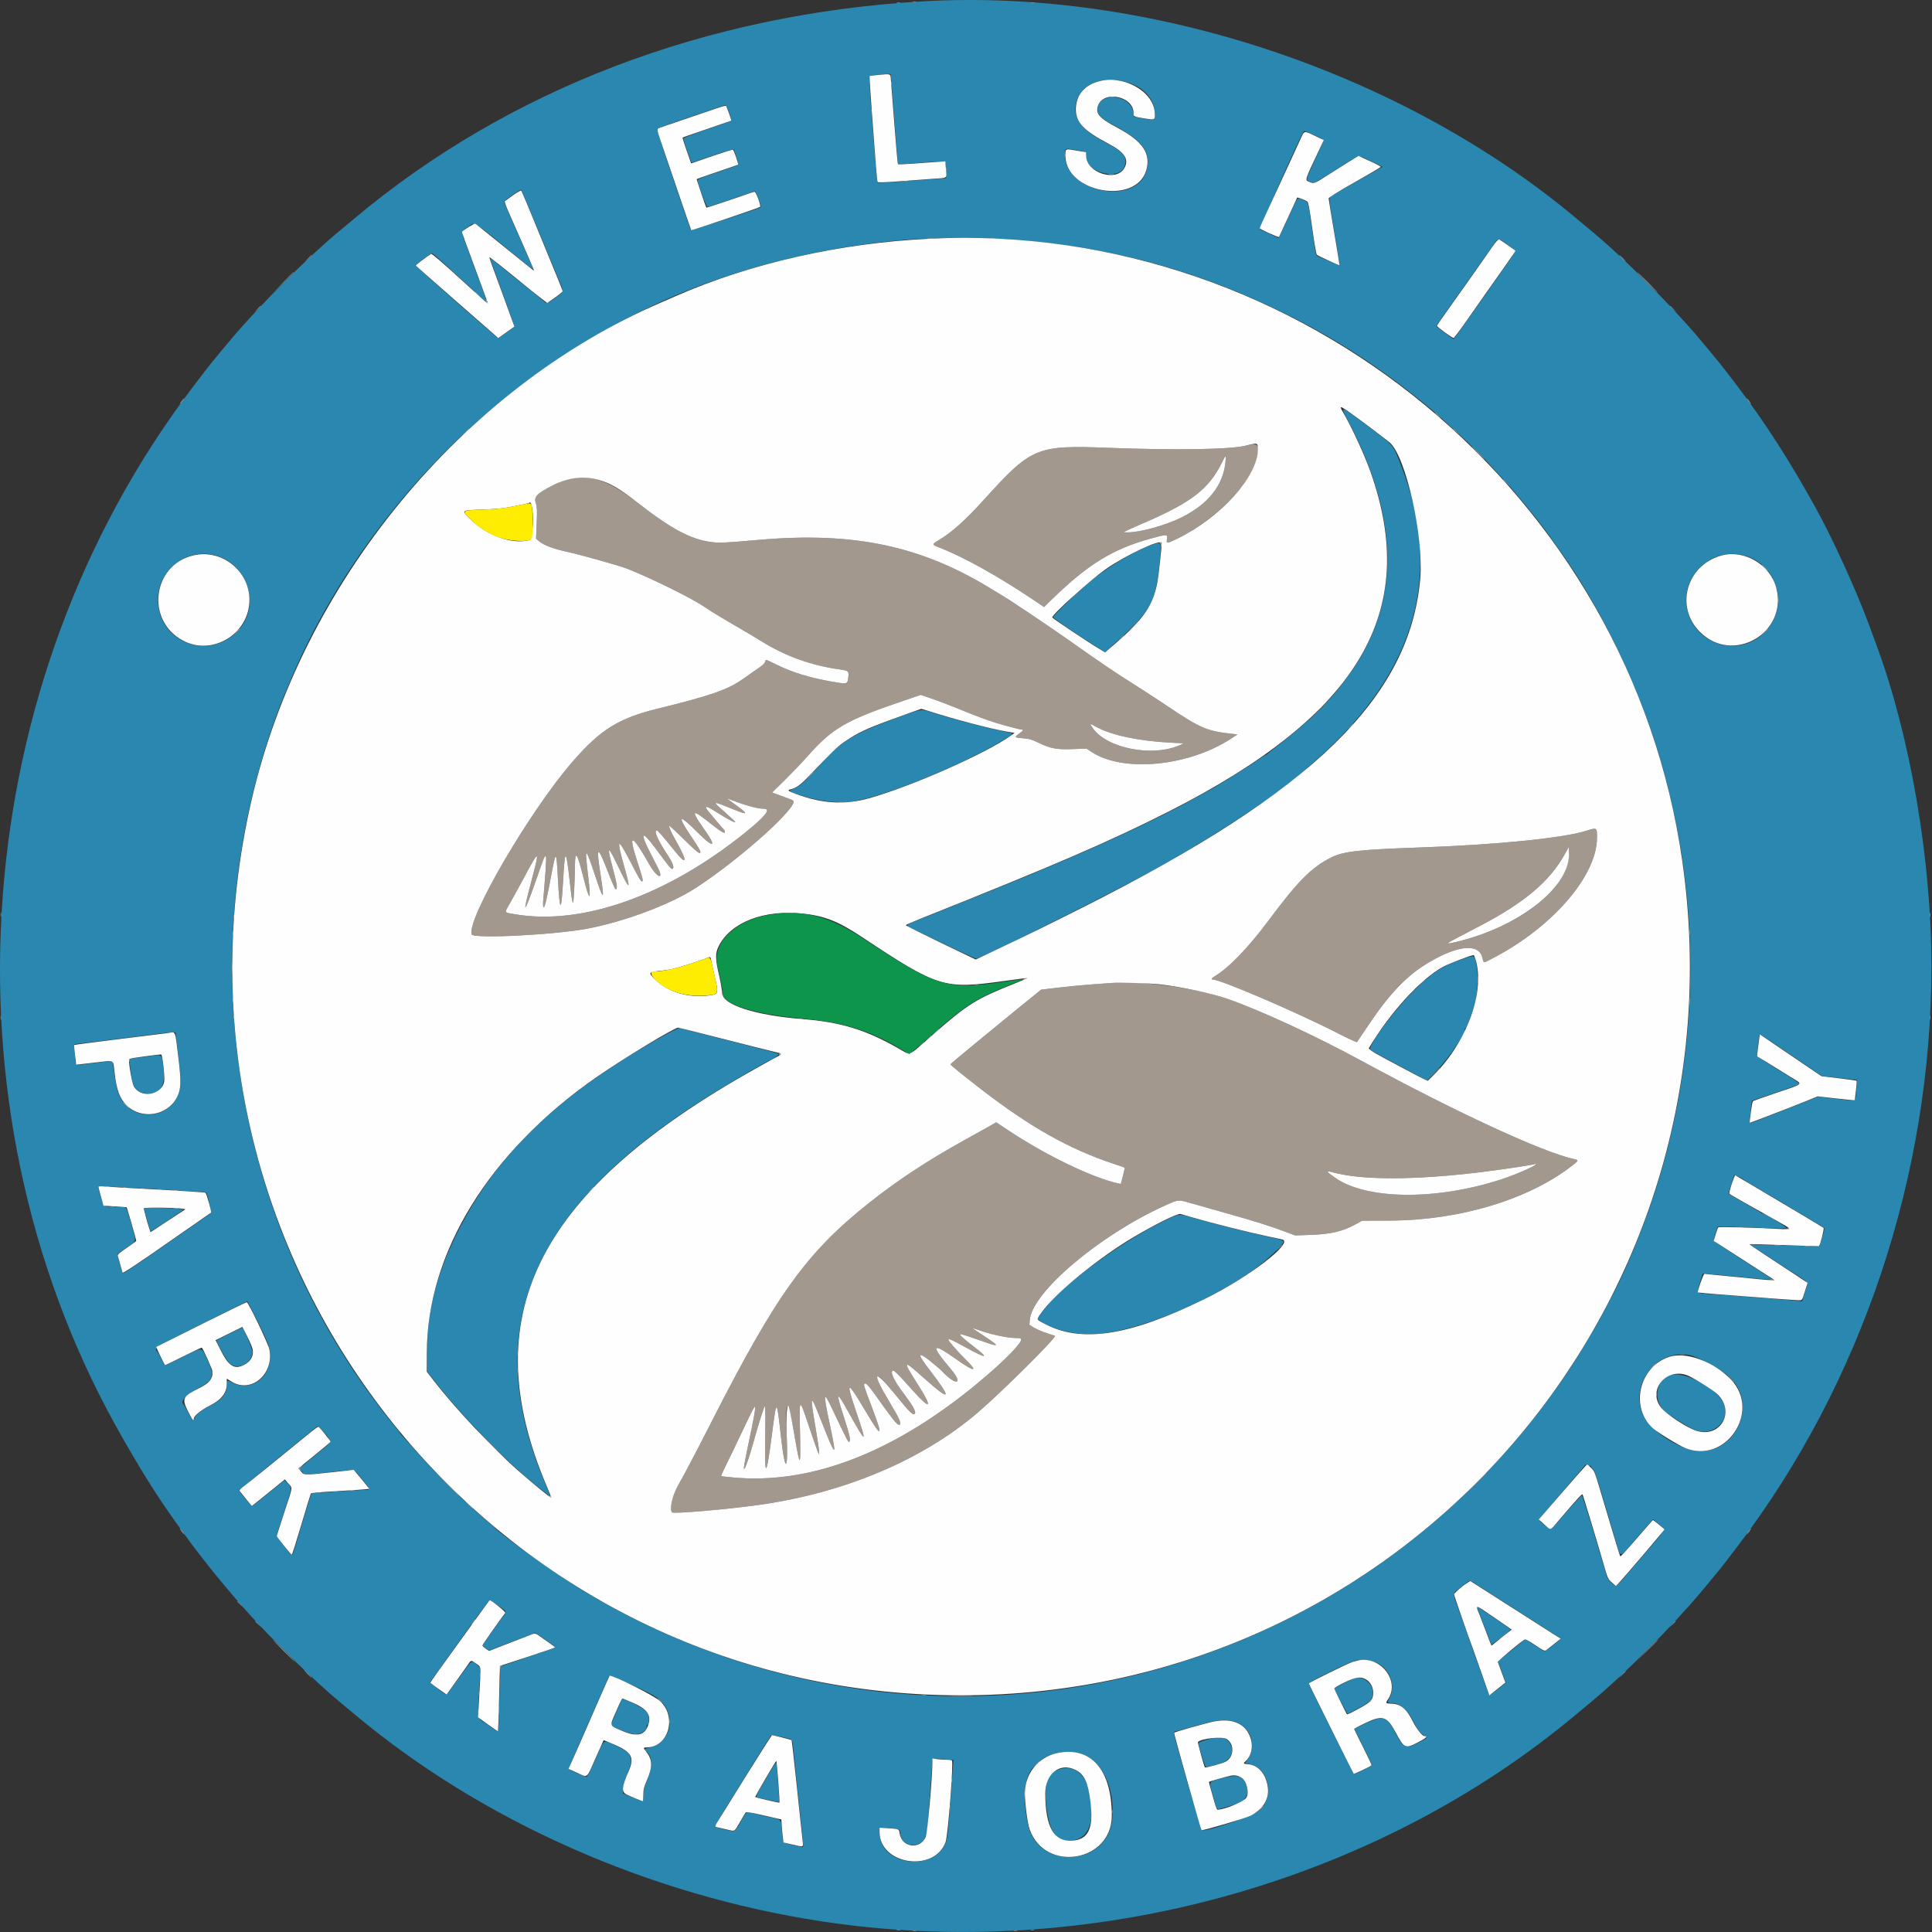
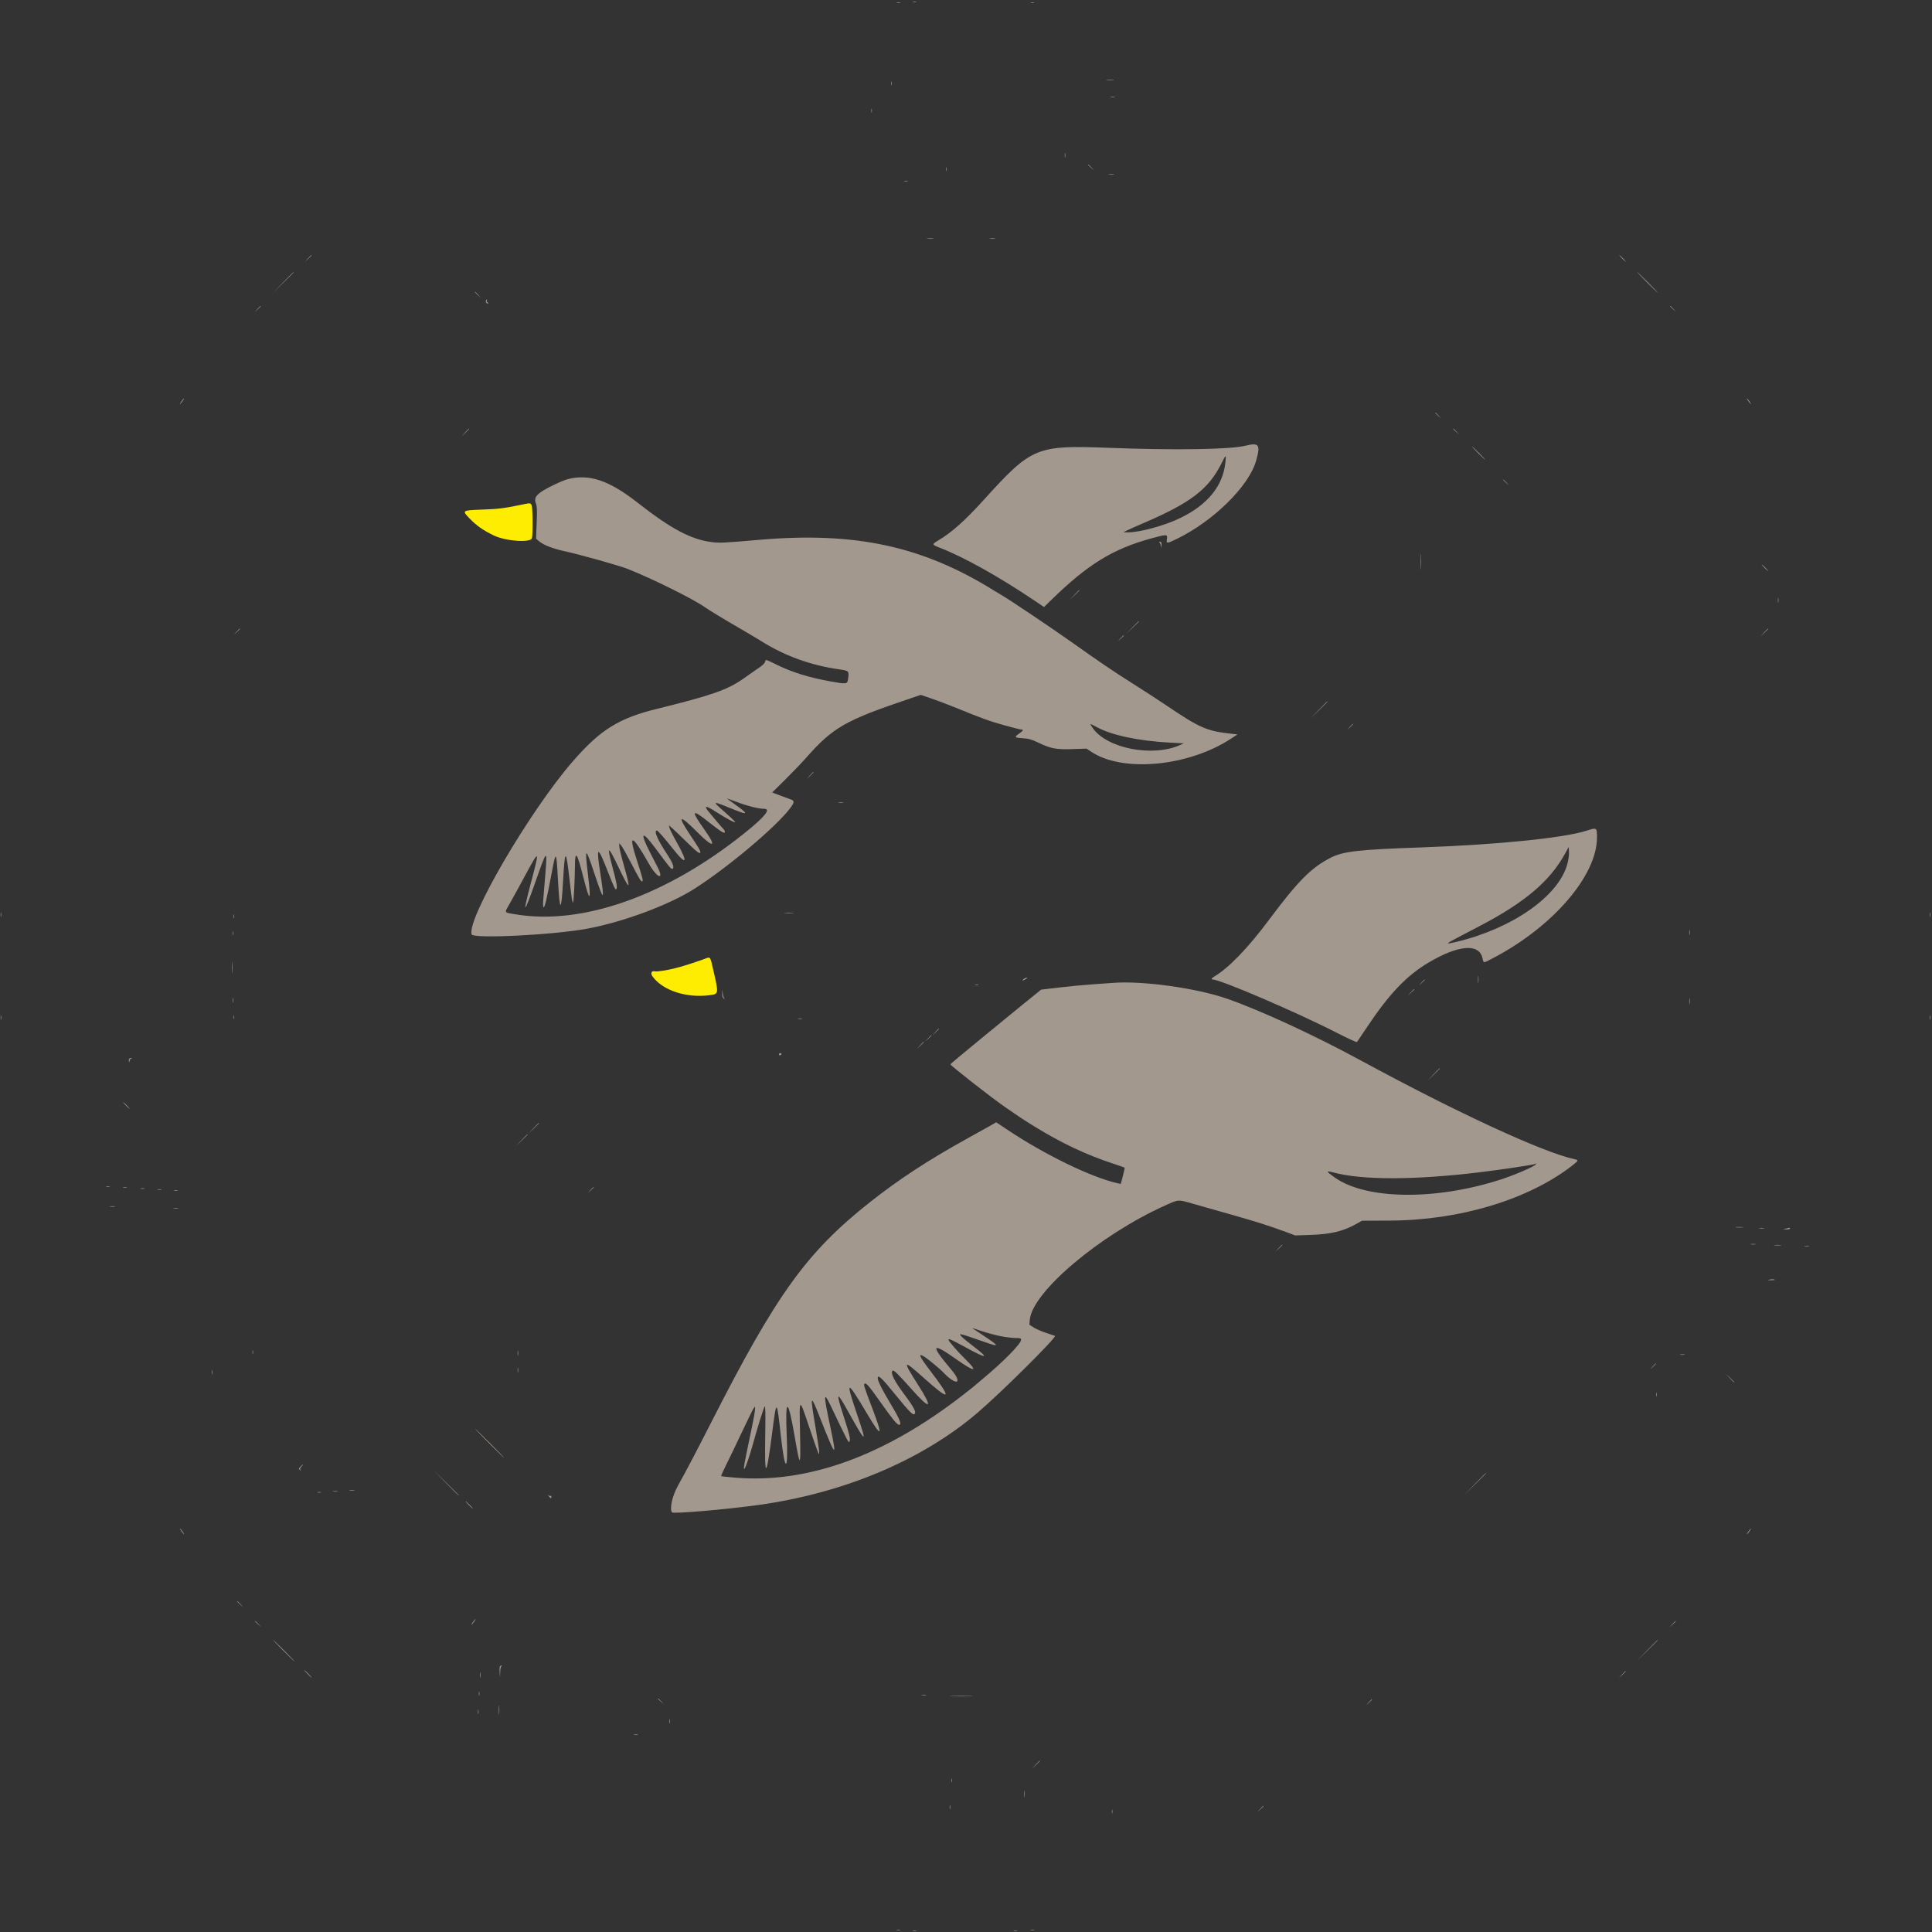
<svg xmlns="http://www.w3.org/2000/svg" xmlns:ns1="http://sodipodi.sourceforge.net/DTD/sodipodi-0.dtd" xmlns:ns2="http://www.inkscape.org/namespaces/inkscape" id="svg" version="1.1" width="500" height="500" viewBox="0 0 500 500" ns1:docname="Welski Park Krajobrazowy logo.svg" ns2:version="1.0.1 (3bc2e813f5, 2020-09-07)">
  <rect x="0" y="0" width="500" height="500" fill="#333333" stroke="none" />
  <defs id="defs11" />
  <ns1:namedview pagecolor="#ffffff" bordercolor="#666666" borderopacity="1" objecttolerance="10" gridtolerance="10" guidetolerance="10" ns2:pageopacity="0" ns2:pageshadow="2" ns2:window-width="1920" ns2:window-height="1001" id="namedview9" showgrid="false" ns2:zoom="1.06" ns2:cx="155.73188" ns2:cy="268.47091" ns2:window-x="-9" ns2:window-y="-9" ns2:window-maximized="1" ns2:current-layer="svg" />
  <g id="svgg" transform="matrix(1.25,0,0,1.25,-0.144,0.084)">
-     <path id="path0" d="M 191.211,0.21 C 146.25,2.809 105.363,18.431 73.454,45.203 c -0.903,0.759 -2.248,1.878 -2.987,2.487 -6.506,5.363 -16.781,15.633 -22.647,22.636 -4.019,4.798 -4.307,5.158 -7.796,9.752 -46.562,61.307 -53.022,148.078 -16.002,214.942 3.377,6.099 7.112,12.271 9.928,16.406 5.504,8.082 10.712,14.761 17.21,22.07 5.121,5.761 14.174,14.582 19.307,18.814 0.739,0.609 2.084,1.728 2.987,2.487 26.376,22.13 61.086,37.52 96.859,42.945 55.434,8.408 114.318,-7.778 156.233,-42.945 0.903,-0.759 2.248,-1.878 2.987,-2.487 6.503,-5.361 16.783,-15.636 22.647,-22.636 4.019,-4.798 4.307,-5.158 7.796,-9.752 25.669,-33.797 40.02,-76.802 40.02,-119.922 0,-22.064 -4.368,-47.577 -11.4,-66.584 -0.261,-0.708 -0.98,-2.649 -1.597,-4.314 -2.656,-7.17 -7.475,-17.716 -11.021,-24.122 -5.367,-9.693 -10.402,-17.528 -16.002,-24.902 -3.489,-4.594 -3.777,-4.954 -7.796,-9.752 -5.864,-7 -16.144,-17.275 -22.647,-22.636 -0.739,-0.609 -2.084,-1.728 -2.987,-2.487 C 290.381,14.861 238.151,-2.504 191.211,0.21 m -6.569,16.245 c 0.065,0.671 0.391,4.868 0.726,9.326 0.335,4.458 0.633,8.132 0.663,8.164 0.03,0.031 2.197,-0.111 4.815,-0.317 5.465,-0.43 5.102,-0.541 5.129,1.563 l 0.021,1.621 -3.125,0.232 c -1.719,0.128 -4.883,0.365 -7.031,0.527 -2.149,0.162 -3.965,0.234 -4.038,0.16 -0.072,-0.073 -0.271,-1.979 -0.442,-4.235 -0.171,-2.256 -0.436,-5.683 -0.588,-7.617 -0.627,-7.944 -0.758,-10.06 -0.631,-10.187 0.138,-0.138 2.161,-0.381 3.576,-0.43 l 0.808,-0.028 0.117,1.221 m 47.698,0.241 c 4.054,0.776 6.636,3.241 6.874,6.563 0.118,1.658 0.138,1.648 -2.398,1.204 l -1.953,-0.342 -0.106,-0.879 c -0.468,-3.851 -7.413,-4.434 -7.413,-0.622 0,1.081 0.927,1.97 3.418,3.277 6.043,3.172 7.784,5.648 6.668,9.486 -2.088,7.183 -16.73,4.405 -16.811,-3.189 -0.017,-1.654 -0.093,-1.609 2.064,-1.227 2.018,0.356 2.444,0.516 2.354,0.885 -0.861,3.545 6.79,5.877 7.934,2.418 0.6,-1.816 -0.277,-2.915 -3.776,-4.73 -5.062,-2.627 -6.925,-4.991 -6.344,-8.052 0.72,-3.796 4.559,-5.735 9.489,-4.792 m -81.273,6.559 c 0.294,0.866 0.499,1.611 0.455,1.655 -0.108,0.108 -3.12,1.181 -6.844,2.437 -1.692,0.571 -3.076,1.133 -3.076,1.25 0,0.396 1.594,4.997 1.731,4.997 0.076,0 2.05,-0.655 4.388,-1.456 2.936,-1.005 4.278,-1.383 4.338,-1.221 0.901,2.445 1.038,3.069 0.712,3.234 -0.181,0.093 -2.109,0.763 -4.285,1.489 -2.964,0.991 -3.955,1.401 -3.955,1.637 0,0.645 1.818,5.496 2.06,5.496 0.136,0 1.508,-0.427 3.049,-0.949 3.101,-1.05 6.389,-2.179 6.74,-2.313 0.22,-0.084 1.416,3.159 1.227,3.329 -0.317,0.285 -14.3,4.838 -14.427,4.698 -0.086,-0.096 -0.734,-1.889 -1.44,-3.983 -0.707,-2.095 -2.266,-6.687 -3.467,-10.205 -1.2,-3.518 -2.137,-6.515 -2.081,-6.66 0.056,-0.146 1.977,-0.895 4.269,-1.667 2.292,-0.771 5.398,-1.832 6.902,-2.358 1.504,-0.527 2.832,-0.963 2.952,-0.971 0.119,-0.008 0.457,0.695 0.752,1.561 m 122.124,5.09 c 0.737,0.334 0.996,0.549 0.925,0.771 -0.053,0.169 -0.882,2.01 -1.842,4.09 -1.89,4.098 -1.865,3.97 -0.846,4.397 0.823,0.343 0.366,0.572 6.013,-3.015 4.334,-2.753 3.704,-2.636 6.61,-1.232 l 2.313,1.117 -5.206,2.929 c -2.863,1.612 -5.374,3.062 -5.578,3.223 -0.363,0.286 -0.344,0.461 0.794,7.21 0.642,3.804 1.123,6.959 1.071,7.012 -0.092,0.092 -4.554,-1.841 -4.822,-2.089 -0.072,-0.067 -0.45,-2.406 -0.84,-5.199 -0.859,-6.157 -0.715,-5.67 -1.839,-6.239 -1.163,-0.589 -1.147,-0.602 -2.218,1.746 -0.491,1.075 -1.337,2.897 -1.881,4.05 l -0.989,2.096 -1.886,-0.876 c -1.037,-0.481 -1.919,-0.875 -1.959,-0.875 -0.284,0 7.956,-18.558 9.037,-20.355 0.047,-0.078 0.543,0.065 1.102,0.318 0.56,0.252 1.478,0.667 2.041,0.921 M 111.816,48.242 c 2.012,4.888 3.904,9.458 4.205,10.156 0.85,1.976 0.874,1.89 -0.884,3.161 -1.737,1.255 -1.819,1.282 -2.356,0.789 -0.381,-0.35 -3.842,-3.151 -5.242,-4.243 -0.414,-0.322 -1.401,-1.123 -2.195,-1.779 -2.045,-1.692 -3.781,-3.046 -3.781,-2.948 0,0.046 1.142,3.225 2.539,7.064 1.396,3.839 2.539,7.016 2.539,7.06 0,0.121 -3.173,2.42 -3.339,2.42 -0.174,0 -0.109,0.056 -9.618,-8.282 -4.153,-3.641 -7.551,-6.685 -7.551,-6.764 0,-0.161 3.21,-2.532 3.428,-2.532 0.112,0 2.35,1.982 4.193,3.711 0.171,0.161 1.271,1.172 2.444,2.246 1.172,1.074 2.681,2.458 3.353,3.076 0.671,0.618 1.265,1.123 1.319,1.123 0.135,0 -0.453,-1.645 -3.693,-10.339 -1.693,-4.541 -1.686,-4.213 -0.106,-5.287 1.508,-1.024 0.344,-1.754 10.546,6.617 1.021,0.837 2.105,1.684 2.409,1.881 l 0.554,0.359 -0.281,-0.668 c -0.321,-0.762 -2.485,-5.672 -4.466,-10.132 -0.738,-1.66 -1.336,-3.11 -1.331,-3.222 0.013,-0.272 3.373,-2.621 3.532,-2.471 0.068,0.065 1.77,4.116 3.782,9.004 m 97.461,1.264 c 21.069,1.522 39.076,6.438 57.715,15.76 10.207,5.104 19.23,11.02 28.809,18.886 2.836,2.329 11.358,10.222 11.914,11.033 0.107,0.157 1.295,1.461 2.639,2.897 3.521,3.762 8.136,9.374 10.71,13.02 0.714,1.013 1.715,2.423 2.223,3.134 7.589,10.61 14.976,25.489 19.367,39.013 9.992,30.768 9.897,63.957 -0.271,94.603 -2.225,6.706 -5.726,15.161 -8.21,19.824 -0.286,0.537 -1.117,2.115 -1.846,3.507 -0.729,1.392 -1.564,2.931 -1.854,3.418 -4.273,7.177 -4.97,8.273 -7.893,12.411 -45.902,64.963 -133.577,83.335 -201.715,42.267 -5.383,-3.244 -17.227,-11.715 -18.521,-13.246 -0.054,-0.064 -0.449,-0.411 -0.879,-0.772 -5.135,-4.312 -10.478,-9.554 -15.353,-15.063 -0.902,-1.019 -2.001,-2.227 -2.444,-2.685 -0.442,-0.458 -0.764,-0.833 -0.714,-0.833 0.05,0 -0.255,-0.418 -0.676,-0.928 C 48.022,254.27 38.736,196.315 58.236,145.703 c 0.311,-0.806 0.646,-1.64 0.746,-1.855 0.099,-0.215 0.413,-0.962 0.697,-1.66 8.584,-21.083 23.329,-41.384 41.138,-56.636 5.341,-4.574 10.019,-8.098 15.673,-11.805 2.124,-1.392 8.033,-4.997 8.192,-4.997 0.037,0 0.804,-0.424 1.706,-0.942 17.659,-10.153 40.225,-16.719 63.163,-18.379 3.76,-0.272 15.526,-0.226 19.726,0.077 m 102.93,1.054 c 1.904,1.384 1.922,1.142 -0.327,4.336 -1.017,1.443 -2.185,3.107 -2.596,3.698 -0.864,1.239 -3.573,5.077 -6.273,8.886 -1.029,1.45 -1.905,2.637 -1.949,2.637 -0.13,0 -3.601,-2.569 -3.601,-2.666 0,-0.049 0.736,-1.117 1.635,-2.374 0.899,-1.256 2.437,-3.427 3.416,-4.823 3.152,-4.494 6.721,-9.553 7.199,-10.205 0.608,-0.83 0.667,-0.818 2.496,0.511 m -32.912,36.643 c 10.38,19.732 10.726,36.721 1.041,51.117 -1.458,2.168 -4.133,5.587 -4.919,6.29 -0.23,0.205 -0.417,0.436 -0.417,0.514 0,0.447 -6.159,5.971 -9.616,8.624 -1.303,1 -2.528,1.972 -2.724,2.16 -0.195,0.188 -0.424,0.342 -0.507,0.342 -0.083,0 -0.852,0.489 -1.709,1.086 -0.856,0.598 -2.7,1.797 -4.096,2.665 -1.397,0.868 -2.847,1.77 -3.223,2.006 -1.17,0.734 -3.945,2.294 -7.031,3.953 -7.54,4.055 -17.48,8.686 -28.906,13.468 -2.417,1.011 -4.878,2.048 -5.469,2.304 -1.246,0.539 -14.576,5.912 -20.02,8.069 -4.585,1.817 -4.42,1.633 -2.333,2.598 0.958,0.442 4.195,1.986 7.192,3.431 2.998,1.444 5.562,2.599 5.697,2.568 1.935,-0.453 31.077,-15.1 38.956,-19.579 12.262,-6.971 26.116,-16.286 29.492,-19.83 0.054,-0.056 0.845,-0.758 1.758,-1.559 20.961,-18.392 26.704,-38.844 17.405,-61.983 -1.402,-3.487 -1.263,-3.333 -6.565,-7.297 -5.897,-4.409 -5.818,-4.39 -4.006,-0.947 m -40.597,25.503 c -4.365,1.549 -10.286,5.225 -14.49,8.994 -2.596,2.327 -6.044,5.734 -6.044,5.971 0,0.269 4.018,3.041 8.549,5.9 l 2.201,1.388 2.877,-2.607 c 6.462,-5.855 7.579,-7.891 8.34,-15.208 0.54,-5.197 0.557,-5.145 -1.433,-4.438 m -193.355,2.41 c 6.609,2.332 8.658,10.89 3.754,15.678 -6.195,6.048 -16.275,1.883 -16.283,-6.728 -0.006,-6.435 6.497,-11.08 12.529,-8.95 m 316.238,-0.075 c 6.794,2.098 8.926,10.772 3.887,15.811 -5.218,5.218 -14.083,2.775 -15.95,-4.395 -1.848,-7.095 5.018,-13.592 12.063,-11.416 m -174.472,33.028 c -9.766,3.51 -12.437,5.039 -16.449,9.409 -3.929,4.281 -5.048,5.318 -6.195,5.745 -1.255,0.468 -1.236,0.486 1.468,1.389 3.735,1.248 8.163,1.731 11.094,1.21 6.766,-1.201 22.253,-7.532 30.415,-12.433 2.368,-1.423 2.536,-1.575 1.892,-1.722 -0.246,-0.056 -1.282,-0.283 -2.303,-0.505 -4.434,-0.962 -10.012,-2.453 -13.827,-3.696 -2.333,-0.759 -2.296,-0.763 -6.095,0.603 m 115.665,50.475 c -4.014,1.327 -6.302,2.843 -10.297,6.827 -3.781,3.769 -9.282,11.325 -8.668,11.904 0.231,0.218 5.53,3.093 10.429,5.659 l 1.367,0.715 2.02,-2.107 c 2.565,-2.679 6.205,-8.077 5.751,-8.53 -0.066,-0.067 -0.026,-0.121 0.09,-0.121 0.259,0 1.277,-2.617 1.937,-4.981 0.683,-2.45 0.841,-6.127 0.36,-8.417 -0.403,-1.924 -0.217,-1.865 -2.989,-0.949 m -165.185,15.779 c -21.769,12.139 -34.722,24.527 -42.922,41.048 -4.32,8.705 -6.338,17.057 -6.157,25.489 l 0.064,3.029 0.967,1.268 c 5.13,6.736 13.646,15.686 20.029,21.052 1.703,1.431 4.382,3.537 4.434,3.485 0.034,-0.034 -0.211,-0.713 -0.545,-1.509 -1.555,-3.707 -2.037,-4.968 -2.944,-7.697 -9.53,-28.693 1.697,-51.742 35.676,-73.243 2.515,-1.592 9.83,-5.956 9.982,-5.956 0.036,0 0.735,-0.395 1.552,-0.879 0.818,-0.483 1.535,-0.879 1.594,-0.879 0.335,0 2.209,-1.245 2.074,-1.379 -0.162,-0.159 -2.068,-0.661 -14.03,-3.695 -3.437,-0.872 -6.385,-1.625 -6.551,-1.674 -0.166,-0.049 -1.616,0.644 -3.223,1.54 m -100.586,3.876 c 0.353,2.942 0.512,5.079 0.455,6.103 -0.407,7.36 -10.258,8.847 -12.843,1.939 -0.363,-0.97 -0.61,-2.307 -1.092,-5.894 l -0.114,-0.845 -0.718,0.119 c -0.395,0.065 -2.066,0.277 -3.714,0.47 l -2.996,0.351 -0.162,-0.426 c -0.089,-0.235 -0.191,-1.206 -0.227,-2.159 l -0.065,-1.732 8.301,-1.019 c 4.566,-0.561 8.872,-1.101 9.57,-1.2 0.699,-0.1 1.673,-0.193 2.167,-0.208 l 0.896,-0.026 0.542,4.527 m 330.528,-2.135 c 1.621,1.102 4.488,3.049 6.37,4.328 l 3.422,2.326 3.645,0.402 3.646,0.403 -0.13,1.764 c -0.211,2.855 0.237,2.66 -4.745,2.07 l -3.172,-0.376 -1.906,0.753 c -2.494,0.986 -8.944,3.509 -10.746,4.204 -1.749,0.674 -1.66,0.795 -1.366,-1.87 l 0.245,-2.223 4.746,-1.614 c 2.611,-0.888 4.885,-1.691 5.054,-1.786 0.236,-0.132 -0.413,-0.618 -2.794,-2.088 -2.931,-1.812 -5.769,-3.594 -5.89,-3.701 -0.116,-0.102 0.412,-4.593 0.539,-4.593 0.074,0 1.461,0.9 3.082,2.001 m -336.476,2.519 c -0.699,0.096 -1.872,0.255 -2.608,0.353 -1.698,0.227 -1.603,0.039 -1.313,2.576 0.419,3.669 1.096,4.66 3.289,4.809 2.798,0.192 3.939,-1.404 3.561,-4.978 -0.346,-3.263 -0.208,-3.133 -2.929,-2.76 m 329.199,25.074 c 0.43,0.212 0.825,0.443 0.879,0.513 0.054,0.07 0.845,0.563 1.758,1.095 2.988,1.741 4.912,2.881 9.765,5.784 2.632,1.574 4.903,2.934 5.047,3.023 0.211,0.131 0.153,0.514 -0.304,2 l -0.565,1.838 h -1.747 c -0.961,0 -4.208,-0.07 -7.216,-0.155 l -5.469,-0.155 3.073,2.011 c 1.691,1.105 4.352,2.836 5.916,3.847 3.419,2.209 3.122,1.717 2.415,4 l -0.589,1.901 -0.915,-0.109 c -1.067,-0.126 -15.174,-1.211 -18.234,-1.402 -2.788,-0.174 -2.691,-0.061 -2.005,-2.326 l 0.574,-1.891 1.758,0.127 c 0.966,0.069 3.91,0.346 6.542,0.616 2.632,0.269 5.005,0.466 5.274,0.438 0.268,-0.028 0.612,0.025 0.763,0.118 0.182,0.113 0.229,0.097 0.141,-0.045 -0.073,-0.118 -1.163,-0.868 -2.422,-1.668 -4.167,-2.643 -9.318,-6.013 -9.574,-6.263 -0.207,-0.201 -0.173,-0.504 0.184,-1.647 l 0.438,-1.401 1.671,-0.003 c 0.918,-0.002 4.066,0.103 6.994,0.232 3.686,0.164 5.387,0.174 5.527,0.033 0.196,-0.196 -4.777,-3.186 -5.036,-3.028 -0.059,0.036 -0.161,-0.018 -0.227,-0.12 -0.065,-0.102 -1.569,-0.999 -3.342,-1.994 -1.772,-0.995 -3.262,-1.845 -3.31,-1.888 -0.07,-0.064 0.299,-1.35 1.077,-3.746 0.047,-0.143 0.151,-0.229 0.231,-0.19 0.081,0.038 0.498,0.243 0.928,0.455 m -328.173,2.447 c 5.827,0.327 10.647,0.657 10.711,0.732 0.361,0.426 1.131,4.05 0.905,4.263 -0.132,0.124 -1.514,1.111 -3.072,2.192 -1.558,1.082 -3.403,2.364 -4.102,2.85 -8.932,6.215 -10.846,7.503 -10.964,7.381 -0.148,-0.155 -1.145,-3.507 -1.145,-3.85 0,-0.115 0.786,-0.719 1.747,-1.342 2.338,-1.518 2.24,-1.114 1.172,-4.854 -1.149,-4.023 -0.882,-3.671 -2.784,-3.673 -2.995,-0.004 -2.938,0.027 -3.529,-1.943 -0.644,-2.145 -0.646,-2.352 -0.023,-2.352 0.269,0 5.257,0.268 11.084,0.596 m -2.052,4.011 c -0.063,0.063 0.016,0.568 0.177,1.123 0.16,0.554 0.465,1.604 0.677,2.332 l 0.387,1.323 0.754,-0.449 c 1.507,-0.899 6.061,-3.959 6.061,-4.073 0.002,-0.279 -7.786,-0.527 -8.056,-0.256 m 210.889,2.694 c -8.416,4.085 -20.596,12.983 -24.064,17.579 -0.495,0.657 -1.172,1.485 -1.504,1.84 l -0.604,0.646 0.488,0.374 c 2.233,1.71 6.576,2.924 10.465,2.924 10.66,0 31.998,-9.786 39.334,-18.039 1.264,-1.422 1.343,-1.352 -2.477,-2.17 -3.715,-0.795 -11.343,-2.709 -15.192,-3.812 -3.419,-0.98 -2.978,-1.025 -6.446,0.658 M 53.311,273.224 c 2.531,5.057 2.808,5.88 2.701,8.026 -0.207,4.15 -4.109,6.732 -7.595,5.027 -1.368,-0.67 -1.266,-0.7 -1.319,0.393 -0.096,1.952 -1.052,3.097 -3.695,4.423 -1.514,0.761 -2.88,1.861 -3.076,2.477 -0.208,0.656 -0.459,0.416 -1.287,-1.236 -0.444,-0.886 -0.872,-1.655 -0.949,-1.709 -0.763,-0.528 0.692,-2.025 3.33,-3.426 2.943,-1.563 3.188,-2.526 1.522,-5.981 -1.198,-2.484 -0.687,-2.457 -5.145,-0.272 -1.874,0.919 -3.454,1.671 -3.511,1.671 -0.056,0 -0.422,-0.637 -0.813,-1.416 -0.391,-0.779 -0.766,-1.46 -0.833,-1.513 -0.74,-0.595 -0.391,-0.808 9.2,-5.61 5.186,-2.596 9.45,-4.725 9.476,-4.731 0.027,-0.006 0.924,1.738 1.994,3.877 m -5.735,2.857 c -1.387,0.693 -2.56,1.299 -2.607,1.346 -0.24,0.24 2.241,4.521 2.863,4.939 1.833,1.233 4.512,-0.282 4.512,-2.553 0,-0.827 -1.802,-5.028 -2.144,-5 -0.056,0.005 -1.237,0.575 -2.624,1.268 m 302.251,4.386 c 1.773,0.327 6.658,2.998 8.353,4.566 5.9,5.46 1.537,15.761 -6.486,15.317 -3.705,-0.206 -9.865,-4.162 -11.33,-7.277 -3.002,-6.38 2.619,-13.868 9.463,-12.606 m -3.889,4.154 c -3.004,0.962 -3.663,5.147 -1.18,7.502 0.809,0.767 5.03,3.384 6.219,3.855 3.935,1.56 7.702,-2.131 5.86,-5.741 -1.577,-3.092 -8.171,-6.49 -10.899,-5.616 M 68.041,297.502 c 0.066,0.139 0.231,0.41 0.366,0.604 0.285,0.409 0.104,0.595 -3.078,3.164 -1.064,0.859 -2.228,1.826 -2.586,2.148 l -0.651,0.586 0.546,0.649 0.546,0.65 4.502,-0.503 c 6.328,-0.707 5.612,-0.831 7.286,1.259 1.764,2.204 1.822,2.339 0.996,2.339 -1.664,0 -11.238,0.629 -11.356,0.746 -0.074,0.073 -0.803,2.375 -1.62,5.114 -2.255,7.565 -2.272,7.617 -2.433,7.617 -0.277,0 -3.137,-3.699 -3.131,-4.049 0.003,-0.19 0.693,-2.411 1.533,-4.935 1.673,-5.029 1.669,-4.977 0.537,-6.034 l -0.5,-0.467 -2.009,1.634 c -1.105,0.899 -2.575,2.098 -3.267,2.665 -0.693,0.566 -1.352,1.026 -1.465,1.021 -0.166,-0.007 -2.402,-2.695 -2.605,-3.133 -0.05,-0.108 2.939,-2.6 9.528,-7.943 1.342,-1.089 3.408,-2.77 4.59,-3.734 l 2.148,-1.754 1.002,1.052 c 0.55,0.579 1.055,1.166 1.121,1.304 m 260.965,5.821 c 0.067,0.11 0.204,0.148 0.304,0.087 0.1,-0.062 0.182,-0.012 0.182,0.112 0,0.123 0.183,0.372 0.406,0.553 0.293,0.237 0.789,1.617 1.766,4.914 2.563,8.647 3.098,10.447 3.453,11.616 0.482,1.59 0.661,1.532 2.687,-0.878 0.948,-1.128 2.363,-2.774 3.145,-3.658 l 1.421,-1.607 1.13,0.988 c 1.472,1.289 1.616,0.937 -2.191,5.352 -1.827,2.118 -4.004,4.654 -4.839,5.636 -0.835,0.981 -1.618,1.785 -1.741,1.785 -0.481,0 -1.719,-1.197 -1.919,-1.856 -0.114,-0.376 -1.288,-4.313 -2.608,-8.75 -1.321,-4.437 -2.482,-8.073 -2.581,-8.081 -0.099,-0.008 -1.547,1.557 -3.217,3.477 -3.442,3.954 -3.134,3.778 -4.56,2.612 -1.373,-1.123 -1.615,-0.589 2.373,-5.222 4.57,-5.31 5.562,-6.475 5.883,-6.913 0.294,-0.4 0.714,-0.477 0.906,-0.167 m -23.071,24.741 c 0.764,0.504 4.158,2.682 7.542,4.84 8.653,5.518 9.765,6.243 9.749,6.354 -0.027,0.182 -3.118,2.539 -3.33,2.539 -0.116,0 -1.054,-0.569 -2.084,-1.265 -1.605,-1.084 -1.917,-1.228 -2.177,-1.006 -0.167,0.143 -1.455,1.18 -2.863,2.305 l -2.559,2.046 0.854,2.212 c 0.47,1.216 0.831,2.23 0.802,2.253 -0.029,0.023 -0.793,0.63 -1.698,1.35 -1.189,0.946 -1.684,1.238 -1.785,1.053 -0.077,-0.141 -1.243,-3.377 -2.591,-7.19 -1.348,-3.814 -2.984,-8.428 -3.634,-10.254 -1.39,-3.902 -1.462,-3.276 0.556,-4.861 1.953,-1.535 1.534,-1.486 3.218,-0.376 m -202.482,4.415 c 1.636,1.169 1.608,1.104 0.867,2.054 -0.861,1.104 -4.162,5.77 -4.259,6.02 -0.047,0.121 0.234,0.418 0.624,0.659 l 0.71,0.438 4.625,-1.777 c 2.543,-0.977 4.725,-1.801 4.848,-1.831 0.228,-0.055 4.171,2.741 4.171,2.957 0,0.066 -2.439,0.932 -5.42,1.926 -2.981,0.994 -5.537,1.881 -5.681,1.972 -0.203,0.13 -0.299,1.618 -0.434,6.763 -0.095,3.629 -0.22,6.645 -0.278,6.702 -0.057,0.058 -0.565,-0.224 -1.128,-0.627 -0.563,-0.402 -1.44,-1.01 -1.949,-1.352 -1.204,-0.808 -1.156,-0.452 -0.842,-6.188 l 0.273,-4.98 -0.62,-0.551 c -1.232,-1.094 -1.037,-1.229 -3.775,2.599 -1.38,1.929 -2.577,3.51 -2.659,3.513 -0.351,0.013 -3.439,-2.417 -3.322,-2.613 0.07,-0.118 1.138,-1.62 2.372,-3.339 1.235,-1.719 3.156,-4.399 4.27,-5.957 4.815,-6.731 5.533,-7.654 5.864,-7.527 0.176,0.067 0.961,0.58 1.743,1.139 m 202.784,1.066 c 0.736,1.987 2.604,6.791 2.667,6.862 0.067,0.074 2.427,-1.693 3.462,-2.594 l 0.55,-0.478 -1.038,-0.763 c -1.255,-0.923 -5.777,-3.955 -5.898,-3.955 -0.048,0 0.068,0.418 0.257,0.928 m -20.999,10.677 c 2.628,1.286 3.87,4.683 2.603,7.123 -0.572,1.103 -0.54,1.192 0.424,1.198 1.671,0.011 3.199,1.301 4.426,3.737 0.9,1.788 1.382,2.436 2.179,2.928 0.882,0.545 0.875,0.554 -1.305,1.627 -2.6,1.279 -2.847,1.133 -4.969,-2.942 -1.331,-2.558 -2.427,-2.771 -5.813,-1.13 l -2.275,1.102 1.836,3.687 c 1.01,2.028 1.836,3.758 1.836,3.845 0,0.172 -3.321,1.791 -3.673,1.791 -0.222,0 -9.413,-18.271 -9.413,-18.713 0,-0.329 8.299,-4.424 9.503,-4.689 1.548,-0.34 3.412,-0.165 4.641,0.436 m -154.628,4.416 c 4.157,1.829 5.748,2.732 6.605,3.751 2.933,3.486 1.533,8.452 -2.635,9.346 -1.047,0.225 -1.172,0.368 -0.679,0.777 1.302,1.081 1.387,3.138 0.244,5.916 -0.645,1.567 -0.819,2.238 -0.83,3.203 -0.017,1.465 0.06,1.451 -2.344,0.415 l -1.869,-0.805 v -0.846 c 0,-0.465 0.228,-1.443 0.508,-2.173 1.155,-3.013 1.271,-3.423 1.139,-4.037 -0.266,-1.248 -0.686,-1.654 -2.745,-2.655 -3.159,-1.535 -2.677,-1.801 -4.556,2.52 -1.049,2.413 -1.72,3.723 -1.906,3.723 -0.307,0 -3.379,-1.302 -3.618,-1.534 -0.079,-0.076 0.784,-2.245 1.918,-4.819 1.134,-2.575 2.835,-6.44 3.781,-8.588 0.946,-2.148 1.918,-4.368 2.159,-4.932 0.544,-1.274 0.1,-1.342 4.828,0.738 m 149.859,-1.199 c -0.702,0.231 -4.102,1.959 -4.102,2.085 0,0.299 2.592,5.164 2.751,5.164 0.552,0 4.091,-2.007 4.638,-2.629 1.806,-2.058 -0.635,-5.49 -3.287,-4.62 m -152.74,6.886 c -0.663,1.503 -1.175,2.759 -1.137,2.793 0.734,0.651 4.097,1.866 5.165,1.866 1.262,0 2.393,-0.907 2.251,-1.806 -0.013,-0.081 0.054,-0.147 0.149,-0.147 0.242,0 0.395,-0.941 0.273,-1.689 -0.19,-1.173 -1.389,-2.031 -4.875,-3.488 l -0.621,-0.26 -1.205,2.731 m 127.543,1.925 c 3.455,0.655 5.209,4.863 3.244,7.783 l -0.649,0.965 0.716,0.114 c 4.197,0.671 5.608,6.859 2.208,9.688 -1.39,1.157 -10.885,4.412 -11.821,4.052 -0.237,-0.09 -5.824,-19.425 -5.812,-20.112 0.003,-0.188 0.116,-0.341 0.25,-0.341 0.134,10e-4 1.823,-0.449 3.753,-0.998 4.833,-1.377 6.026,-1.547 8.111,-1.151 m -93.109,3.353 c 2.184,0.486 1.991,0.216 2.282,3.19 0.105,1.074 0.325,3.228 0.49,4.785 1.501,14.223 1.542,14.643 1.449,14.736 -0.098,0.097 -3.233,-0.605 -3.809,-0.853 -0.371,-0.161 -0.427,-0.396 -0.551,-2.306 -0.173,-2.665 0.035,-2.44 -2.844,-3.068 -1.343,-0.292 -2.87,-0.655 -3.394,-0.806 -1.175,-0.339 -1.056,-0.422 -2.155,1.521 -1.468,2.597 -1.142,2.412 -3.375,1.921 -1.053,-0.232 -1.981,-0.488 -2.062,-0.568 -0.121,-0.121 1.51,-2.915 3.664,-6.28 0.24,-0.376 2.042,-3.276 4.003,-6.445 1.961,-3.169 3.653,-5.872 3.759,-6.006 0.255,-0.321 0.317,-0.317 2.543,0.179 m 89.107,0.183 c -1.687,0.38 -3.028,0.845 -3.028,1.05 0,0.567 1.338,4.877 1.534,4.942 0.209,0.07 2.416,-0.525 3.571,-0.963 1.393,-0.529 2.141,-1.936 1.722,-3.242 -0.54,-1.683 -1.747,-2.25 -3.799,-1.787 m -27.428,3.221 c 4.37,1.283 7.144,7.026 6.55,13.556 -0.899,9.877 -15.589,10.698 -17.478,0.976 -1.438,-7.405 -0.572,-11.119 3.153,-13.509 2.005,-1.287 5.369,-1.73 7.775,-1.023 m -27.968,1.185 1.636,0.127 -0.123,1.679 c -0.068,0.923 -0.217,2.996 -0.331,4.607 -0.551,7.801 -0.755,9.797 -1.097,10.72 -2.345,6.328 -13.72,4.837 -13.731,-1.8 l -0.001,-1.236 2.002,0.14 c 2.103,0.147 2.287,0.237 2.291,1.125 0.012,2.093 2.613,3.124 4.443,1.761 0.797,-0.593 1.148,-1.789 1.313,-4.46 0.066,-1.074 0.248,-3.667 0.403,-5.761 0.156,-2.095 0.336,-4.534 0.401,-5.42 0.137,-1.855 -0.136,-1.71 2.794,-1.482 m -37.231,4.051 c -2.19,3.717 -2.2,3.741 -1.563,3.884 0.242,0.054 1.297,0.297 2.346,0.54 1.048,0.242 1.949,0.398 2.001,0.346 0.052,-0.052 -0.037,-1.712 -0.197,-3.688 -0.161,-1.976 -0.292,-3.793 -0.292,-4.037 0,-0.823 -0.287,-0.454 -2.295,2.955 m 60.827,-2.029 c -2.518,0.756 -3.313,3.105 -2.685,7.929 0.683,5.244 2.016,7.054 5.053,6.863 3.974,-0.249 5.291,-4.571 3.43,-11.253 -0.805,-2.889 -3.165,-4.329 -5.798,-3.539 m 33.216,1.994 c -2.441,0.705 -2.317,0.385 -1.406,3.619 0.855,3.037 0.684,2.815 1.898,2.463 0.562,-0.162 1.635,-0.474 2.384,-0.693 2.566,-0.749 3.418,-2.278 2.453,-4.404 -0.783,-1.724 -1.991,-1.948 -5.329,-0.985" stroke="none" fill="#2c84b2" fill-rule="evenodd" style="fill:#2a87b0;fill-opacity:1" />
    <path id="path1" d="m 189.111,0.33 c 0.188,0.049 0.496,0.049 0.684,0 0.188,-0.049 0.034,-0.089 -0.342,-0.089 -0.376,0 -0.53,0.04 -0.342,0.089 m -3.32,0.195 c 0.188,0.049 0.496,0.049 0.684,0 0.188,-0.049 0.034,-0.089 -0.342,-0.089 -0.376,0 -0.53,0.04 -0.342,0.089 m 27.734,0 c 0.188,0.049 0.496,0.049 0.684,0 0.188,-0.049 0.034,-0.089 -0.342,-0.089 -0.376,0 -0.53,0.04 -0.342,0.089 m 15.719,16.022 c 0.346,0.043 0.962,0.044 1.367,0.002 0.405,-0.042 0.121,-0.078 -0.631,-0.079 -0.751,-10e-4 -1.083,0.034 -0.736,0.077 m -44.628,0.641 c 0,0.375 0.04,0.529 0.089,0.341 0.049,-0.188 0.049,-0.495 0,-0.683 -0.049,-0.188 -0.089,-0.034 -0.089,0.342 m 45.413,2.872 c 0.242,0.046 0.638,0.046 0.879,0 0.242,-0.047 0.044,-0.085 -0.439,-0.085 -0.484,0 -0.681,0.038 -0.44,0.085 m -49.515,2.792 c 0,0.376 0.04,0.529 0.089,0.341 0.05,-0.188 0.05,-0.495 0,-0.683 -0.049,-0.188 -0.089,-0.034 -0.089,0.342 m 40.043,9.277 c 0.002,0.43 0.042,0.582 0.089,0.339 0.047,-0.243 0.045,-0.594 -0.004,-0.781 -0.049,-0.187 -0.087,0.012 -0.085,0.442 m 4.834,1.916 c 0,0.034 0.285,0.32 0.634,0.635 l 0.635,0.574 -0.573,-0.635 c -0.535,-0.592 -0.696,-0.724 -0.696,-0.574 m -29.447,0.916 c 0,0.376 0.04,0.53 0.089,0.342 0.049,-0.188 0.049,-0.496 0,-0.684 -0.049,-0.188 -0.089,-0.034 -0.089,0.342 m 33.795,1.117 c 0.297,0.045 0.736,0.043 0.977,-0.003 0.24,-0.046 -0.003,-0.083 -0.54,-0.082 -0.537,0.002 -0.734,0.04 -0.437,0.085 m -42.385,1.361 c 0.188,0.049 0.495,0.049 0.683,0 0.188,-0.049 0.034,-0.089 -0.342,-0.089 -0.376,0 -0.529,0.04 -0.341,0.089 m 4.788,11.921 c 0.351,0.044 0.879,0.043 1.172,-0.002 0.294,-0.044 0.006,-0.08 -0.638,-0.079 -0.645,10e-4 -0.885,0.038 -0.534,0.081 m 12.988,-10e-4 c 0.297,0.045 0.736,0.044 0.976,-0.003 0.24,-0.046 -0.002,-0.083 -0.54,-0.081 -0.537,0.001 -0.733,0.039 -0.436,0.084 m -141.273,4.108 -0.673,0.732 0.732,-0.673 c 0.403,-0.37 0.732,-0.7 0.732,-0.732 0,-0.149 -0.165,-0.009 -0.791,0.673 m 272.081,-0.049 c 0.364,0.376 0.706,0.684 0.76,0.684 0.053,0 -0.201,-0.308 -0.565,-0.684 -0.365,-0.376 -0.707,-0.684 -0.76,-0.684 -0.054,0 0.2,0.308 0.565,0.684 m -277.25,5.029 -2.145,2.198 2.197,-2.146 c 1.209,-1.179 2.198,-2.168 2.198,-2.197 0,-0.141 -0.257,0.104 -2.25,2.145 m 282.425,-0.049 c 1.178,1.182 2.186,2.149 2.24,2.149 0.053,0 -0.866,-0.967 -2.044,-2.149 -1.178,-1.181 -2.186,-2.148 -2.24,-2.148 -0.054,0 0.866,0.967 2.044,2.148 M 98.438,60.413 c 0,0.033 0.285,0.319 0.634,0.634 l 0.635,0.574 -0.574,-0.635 c -0.534,-0.591 -0.695,-0.724 -0.695,-0.573 m 2.278,1.78 c -0.059,0.153 0.02,0.384 0.175,0.512 0.199,0.166 0.281,0.17 0.281,0.014 0,-0.12 -0.085,-0.219 -0.189,-0.219 -0.104,0 -0.139,-0.132 -0.077,-0.293 0.062,-0.161 0.068,-0.293 0.015,-0.293 -0.054,0 -0.146,0.125 -0.205,0.279 m -47.31,1.723 -0.574,0.635 0.635,-0.574 c 0.591,-0.535 0.724,-0.696 0.573,-0.696 -0.033,0 -0.319,0.286 -0.634,0.635 m 292.492,-0.574 c 0,0.034 0.286,0.32 0.635,0.635 l 0.635,0.574 -0.574,-0.635 c -0.534,-0.592 -0.696,-0.725 -0.696,-0.574 M 37.695,83.008 c -0.229,0.322 -0.373,0.586 -0.319,0.586 0.053,0 0.285,-0.264 0.515,-0.586 0.229,-0.322 0.373,-0.586 0.319,-0.586 -0.054,0 -0.285,0.264 -0.515,0.586 m 324.414,0 c 0.23,0.322 0.462,0.586 0.515,0.586 0.054,0 -0.09,-0.264 -0.319,-0.586 -0.23,-0.322 -0.461,-0.586 -0.515,-0.586 -0.054,0 0.09,0.264 0.319,0.586 m -64.843,2.405 c 0,0.033 0.285,0.319 0.634,0.634 l 0.635,0.574 -0.573,-0.635 c -0.535,-0.591 -0.696,-0.724 -0.696,-0.573 m -200.888,4.089 -0.773,0.83 0.831,-0.772 c 0.772,-0.718 0.919,-0.888 0.772,-0.888 -0.032,0 -0.406,0.373 -0.83,0.83 m 204.599,-0.769 c 0,0.034 0.285,0.319 0.634,0.635 l 0.635,0.573 -0.574,-0.634 c -0.534,-0.592 -0.695,-0.725 -0.695,-0.574 m -42.969,3.472 c -3.174,0.791 -14.481,0.971 -28.201,0.45 -15.195,-0.577 -16.061,-0.217 -26.093,10.861 -3.774,4.167 -6.56,6.654 -9.242,8.25 -1.506,0.896 -1.506,0.892 0.352,1.621 4.944,1.938 12.118,5.945 19.319,10.791 l 2.131,1.434 1.482,-1.449 c 7.535,-7.363 12.736,-10.572 20.654,-12.742 3.312,-0.908 3.473,-0.903 3.312,0.102 -0.159,0.994 -0.052,0.995 2.002,0.001 7.581,-3.666 14.942,-10.901 16.448,-16.168 0.959,-3.355 0.623,-3.846 -2.164,-3.151 m 48.144,1.545 c 0.747,0.752 1.401,1.367 1.455,1.367 0.053,0 -0.513,-0.615 -1.259,-1.367 -0.747,-0.752 -1.401,-1.367 -1.455,-1.367 -0.053,0 0.513,0.615 1.259,1.367 m -52.326,1.9 c -0.496,4.835 -3.597,8.7 -9.197,11.46 -3.272,1.612 -8.507,3.06 -10.993,3.038 l -0.921,-0.007 0.554,-0.301 c 0.305,-0.165 1.887,-0.872 3.516,-1.57 9.928,-4.26 13.594,-7.077 16.285,-12.518 0.862,-1.742 0.924,-1.751 0.756,-0.102 m -136.121,3.476 c -1.248,0.315 -4.704,1.988 -5.744,2.781 -1.018,0.777 -1.233,1.329 -0.887,2.283 0.231,0.637 0.261,1.421 0.155,4.033 l -0.132,3.242 0.732,0.604 c 0.891,0.734 2.829,1.474 5.228,1.996 3.198,0.696 11.284,2.967 13.021,3.657 5.163,2.05 13.546,6.209 16.016,7.946 0.983,0.692 3.951,2.487 7.617,4.609 1.343,0.778 3.189,1.88 4.103,2.451 4.886,3.048 10.186,4.954 16.14,5.802 1.944,0.277 1.99,0.33 1.735,2.028 -0.155,1.032 -0.286,1.048 -3.633,0.448 -4.441,-0.797 -7.815,-1.839 -11.064,-3.418 -2.548,-1.238 -2.326,-1.182 -2.467,-0.625 -0.061,0.242 -0.532,0.723 -1.047,1.069 -0.514,0.347 -1.287,0.88 -1.716,1.184 -0.43,0.305 -1.221,0.862 -1.758,1.239 -3.292,2.311 -6.566,3.455 -17.774,6.21 -8.026,1.973 -11.817,4.337 -17.567,10.952 -8.836,10.167 -21.921,32.555 -20.902,35.765 0.305,0.961 17.082,0.122 24.081,-1.205 7.461,-1.414 16.819,-4.904 22.006,-8.206 6.908,-4.397 16.918,-12.814 19.837,-16.68 0.909,-1.204 0.953,-1.551 0.231,-1.816 -0.295,-0.108 -1.301,-0.481 -2.235,-0.828 l -1.698,-0.632 2.693,-2.662 c 1.481,-1.464 3.469,-3.54 4.419,-4.615 5.431,-6.143 8.026,-7.642 20.612,-11.905 l 3.039,-1.03 2.168,0.735 c 1.192,0.404 3.516,1.284 5.164,1.955 5.504,2.241 6.883,2.739 10.016,3.614 1.712,0.478 3.272,0.87 3.466,0.87 0.541,0 0.415,0.24 -0.435,0.828 -1.078,0.745 -0.986,0.866 0.74,0.975 1.248,0.078 1.806,0.234 3.174,0.886 2.672,1.273 3.723,1.473 7.115,1.358 l 2.915,-0.099 1.015,0.674 c 6.504,4.318 20.063,3.04 28.883,-2.724 l 1.354,-0.885 -1.158,-0.129 c -5.233,-0.584 -6.563,-1.159 -13.498,-5.835 -1.808,-1.219 -5.081,-3.345 -7.275,-4.726 -3.669,-2.31 -6.784,-4.424 -12.417,-8.426 -3.972,-2.823 -13.014,-8.893 -14.465,-9.712 -0.316,-0.178 -1.014,-0.598 -1.551,-0.933 -14.798,-9.234 -28.815,-12.261 -48.73,-10.524 -7.264,0.634 -8.169,0.675 -9.903,0.444 -4.22,-0.562 -8.348,-2.773 -15.195,-8.139 -5.892,-4.617 -9.987,-6.004 -14.424,-4.884 m 193.623,0.154 c 0,0.033 0.286,0.319 0.635,0.635 l 0.635,0.573 -0.574,-0.634 c -0.535,-0.592 -0.696,-0.725 -0.696,-0.574 m -71.16,12.979 c 0.125,0.08 0.265,0.408 0.312,0.73 0.078,0.531 0.089,0.517 0.116,-0.147 0.023,-0.58 -0.042,-0.732 -0.313,-0.73 -0.222,0.002 -0.262,0.054 -0.115,0.147 m 54.049,3.952 c 0,1.45 0.031,2.043 0.068,1.318 0.038,-0.725 0.038,-1.911 0,-2.636 -0.037,-0.726 -0.068,-0.132 -0.068,1.318 m 71.213,1.269 c 0.364,0.376 0.706,0.684 0.76,0.684 0.054,0 -0.201,-0.308 -0.565,-0.684 -0.364,-0.376 -0.707,-0.683 -0.76,-0.683 -0.054,0 0.2,0.307 0.565,0.683 m -142.879,5.616 -0.969,1.025 1.025,-0.969 c 0.564,-0.533 1.026,-0.995 1.026,-1.026 0,-0.145 -0.181,0.017 -1.082,0.97 m 145.666,1.123 c 0,0.483 0.038,0.681 0.085,0.439 0.046,-0.241 0.046,-0.637 0,-0.879 -0.047,-0.241 -0.085,-0.044 -0.085,0.44 m -133.652,5.615 -1.264,1.318 1.318,-1.264 c 0.725,-0.695 1.319,-1.288 1.319,-1.318 0,-0.144 -0.199,0.039 -1.373,1.264 m -185.456,0.879 -0.574,0.635 0.635,-0.574 c 0.592,-0.535 0.724,-0.696 0.574,-0.696 -0.034,0 -0.32,0.286 -0.635,0.635 m 316.214,0.195 -0.772,0.83 0.83,-0.772 c 0.772,-0.718 0.92,-0.888 0.772,-0.888 -0.032,0 -0.406,0.374 -0.83,0.83 m -133.206,1.172 -0.574,0.635 0.635,-0.574 c 0.591,-0.535 0.724,-0.696 0.573,-0.696 -0.033,0 -0.319,0.286 -0.634,0.635 m 41.023,14.844 -1.753,1.806 1.806,-1.753 c 1.678,-1.629 1.896,-1.86 1.754,-1.86 -0.029,0 -0.842,0.813 -1.807,1.807 m -45.949,3.553 c 3.07,1.681 8.69,2.868 15.192,3.209 l 2.832,0.149 -0.763,0.344 c -5.689,2.566 -15.184,0.72 -18.102,-3.52 -0.707,-1.027 -0.704,-1.028 0.841,-0.182 m 52.387,-0.038 -0.574,0.635 0.635,-0.573 c 0.591,-0.535 0.724,-0.696 0.573,-0.696 -0.033,0 -0.319,0.285 -0.634,0.634 m -111.815,10.059 -0.673,0.732 0.732,-0.673 c 0.403,-0.37 0.733,-0.699 0.733,-0.732 0,-0.149 -0.166,-0.009 -0.792,0.673 m -14.978,5.518 c 2.162,0.815 4.391,1.367 5.517,1.367 1.511,0 0.216,1.62 -4.005,5.01 -16.237,13.04 -33.721,19.212 -47.628,16.813 -2.276,-0.392 -2.184,-0.167 -0.954,-2.318 0.575,-1.006 1.778,-3.192 2.673,-4.857 3.502,-6.511 3.545,-6.496 1.668,0.598 -1.839,6.945 -1.529,6.849 0.98,-0.305 2.348,-6.691 2.42,-6.736 1.97,-1.222 -0.169,2.069 -0.359,4.389 -0.421,5.157 -0.069,0.84 -0.037,1.443 0.079,1.515 0.218,0.134 0.689,-1.846 1.598,-6.719 0.962,-5.161 1.042,-5.113 1.359,0.819 0.382,7.141 0.7,7.214 1.084,0.249 0.364,-6.592 0.601,-6.557 1.354,0.201 0.388,3.48 0.527,4.391 0.688,4.491 0.136,0.084 0.379,-4.516 0.407,-7.713 0.028,-3.245 0.429,-2.679 1.731,2.441 1.349,5.302 1.653,5.212 0.99,-0.293 -0.74,-6.143 -0.599,-6.168 1.38,-0.244 1.903,5.694 2.069,5.654 1.149,-0.276 -0.894,-5.762 -0.587,-5.833 1.55,-0.359 1.3,3.331 1.589,3.922 1.774,3.624 0.229,-0.371 0.081,-1.2 -0.812,-4.562 -1.208,-4.547 -0.951,-4.563 1.193,-0.078 2.513,5.258 2.713,5.147 1.079,-0.598 -0.477,-1.677 -0.865,-3.318 -0.861,-3.647 l 0.007,-0.598 0.433,0.529 c 0.238,0.291 1.081,1.786 1.874,3.32 1.737,3.361 2.148,4.061 2.383,4.061 0.325,0 0.192,-0.561 -0.993,-4.199 -1.937,-5.95 -1.118,-5.728 2.521,0.683 1.605,2.828 3.128,3.356 1.728,0.599 -0.249,-0.49 -0.961,-1.878 -1.581,-3.083 -2.164,-4.203 -1.713,-4.667 0.995,-1.022 3.075,4.14 3.38,4.512 3.622,4.426 0.494,-0.175 0.106,-1.251 -1.108,-3.074 -1.943,-2.918 -2.784,-4.877 -2.095,-4.877 0.202,0 1.429,1.407 3.605,4.132 2.586,3.238 2.85,2.464 0.549,-1.609 -0.754,-1.334 -1.436,-2.689 -1.516,-3.011 l -0.145,-0.586 0.728,0.639 c 0.4,0.351 1.755,1.647 3.01,2.881 2.115,2.078 2.773,2.561 2.773,2.033 0,-0.331 -0.337,-0.898 -2.141,-3.6 -2.755,-4.127 -2.232,-4.291 1.555,-0.487 3.295,3.309 4.048,3.107 1.54,-0.413 -3.06,-4.293 -2.839,-4.609 1.052,-1.509 2.231,1.777 3.072,2.282 3.072,1.842 0,-0.156 -0.11,-0.4 -0.244,-0.542 -0.576,-0.61 -2.658,-3.06 -3.248,-3.823 -0.912,-1.179 -0.357,-1.101 1.735,0.245 2.066,1.329 3.906,2.307 3.906,2.076 0,-0.096 -0.923,-0.982 -2.051,-1.97 -2.889,-2.529 -2.886,-2.53 1.787,-0.623 3.066,1.251 3.065,0.957 -0.001,-1.224 -0.844,-0.601 -1.497,-1.092 -1.451,-1.092 0.046,0 1.016,0.352 2.157,0.782 m 20.994,0.137 c 0.242,0.047 0.638,0.047 0.879,0 0.242,-0.046 0.044,-0.084 -0.439,-0.084 -0.484,0 -0.681,0.038 -0.44,0.084 m 154.834,5.762 c -4.731,1.523 -18.614,2.922 -34.472,3.475 -12.667,0.441 -15.881,0.803 -18.412,2.073 -4.074,2.045 -6.832,4.808 -12.843,12.869 -4.387,5.883 -8.354,9.996 -11.345,11.763 -0.583,0.344 -0.737,0.639 -0.334,0.639 1.606,0 17.517,6.834 25.727,11.05 2.195,1.127 4.052,1.98 4.126,1.896 0.075,-0.084 1.041,-1.515 2.148,-3.18 4.505,-6.779 8.157,-10.603 12.69,-13.286 6.137,-3.633 10.405,-4.006 11.133,-0.973 0.283,1.179 0.065,1.174 2.22,0.05 12.304,-6.416 21.467,-17.023 21.503,-24.892 0.01,-2.157 -0.009,-2.17 -2.141,-1.484 m -4.005,6.945 c -1.818,6.625 -11.332,13.29 -22.944,16.074 -2.382,0.571 -2.352,0.476 0.289,-0.908 1.343,-0.703 3.452,-1.808 4.688,-2.456 9.179,-4.81 14.359,-9.205 17.449,-14.806 l 0.812,-1.471 0.06,1.031 c 0.035,0.621 -0.105,1.629 -0.354,2.536 M 0.245,189.355 c 0.002,0.43 0.042,0.583 0.088,0.34 0.047,-0.243 0.045,-0.595 -0.003,-0.781 -0.049,-0.187 -0.088,0.012 -0.085,0.441 m 399.414,0 c 0.002,0.43 0.042,0.583 0.089,0.34 0.046,-0.243 0.044,-0.595 -0.004,-0.781 -0.049,-0.187 -0.088,0.012 -0.085,0.441 M 162.646,189.01 c 0.457,0.041 1.204,0.041 1.661,0 0.456,-0.041 0.083,-0.075 -0.83,-0.075 -0.914,0 -1.287,0.034 -0.831,0.075 m -114.163,0.638 c 0,0.376 0.04,0.53 0.089,0.342 0.049,-0.188 0.049,-0.495 0,-0.683 -0.049,-0.188 -0.089,-0.035 -0.089,0.341 m 301.375,3.321 c 0,0.483 0.038,0.681 0.085,0.439 0.046,-0.241 0.046,-0.637 0,-0.879 -0.047,-0.241 -0.085,-0.044 -0.085,0.44 m -301.57,0.195 c 0,0.376 0.04,0.53 0.089,0.342 0.049,-0.188 0.049,-0.496 0,-0.684 -0.049,-0.188 -0.089,-0.034 -0.089,0.342 m -0.17,7.129 c 10e-4,1.074 0.034,1.489 0.073,0.921 0.04,-0.567 0.039,-1.446 -0.001,-1.953 -0.04,-0.507 -0.072,-0.042 -0.072,1.032 m 257.999,2.441 c 0,0.699 0.036,0.984 0.079,0.635 0.043,-0.349 0.043,-0.92 0,-1.269 -0.043,-0.35 -0.079,-0.064 -0.079,0.634 m -94.094,-0.091 c -0.482,0.365 -0.165,0.361 0.477,-0.006 0.283,-0.162 0.365,-0.28 0.195,-0.28 -0.161,-0.001 -0.463,0.128 -0.672,0.286 m 82.398,0.726 -0.573,0.635 0.634,-0.574 c 0.592,-0.534 0.725,-0.696 0.574,-0.696 -0.034,0 -0.319,0.286 -0.635,0.635 m -63.952,0.063 c -0.484,0.039 -2.329,0.17 -4.102,0.291 -1.772,0.12 -4.906,0.418 -6.964,0.662 l -3.741,0.443 -1.532,1.247 c -0.843,0.686 -1.664,1.35 -1.825,1.474 -0.161,0.124 -0.865,0.697 -1.563,1.274 -0.698,0.577 -4.104,3.365 -7.568,6.196 -3.465,2.832 -6.293,5.203 -6.286,5.27 0.028,0.267 8.229,6.695 11.022,8.639 3.28,2.282 4.168,2.871 6.348,4.21 5.693,3.496 10.612,5.823 16.267,7.693 1.3,0.43 2.396,0.814 2.435,0.853 0.038,0.038 -0.125,0.814 -0.364,1.724 l -0.433,1.653 -0.701,-0.157 c -5.337,-1.202 -14.956,-5.862 -22.564,-10.932 l -2.527,-1.684 -1.086,0.629 c -0.597,0.346 -2.8,1.574 -4.894,2.729 -7.971,4.392 -14.215,8.477 -20.187,13.205 -13.079,10.355 -19.313,19.001 -32.794,45.485 -2.999,5.893 -5.32,10.309 -6.932,13.191 -1.158,2.069 -1.758,4.717 -1.25,5.517 0.222,0.351 11.002,-0.566 17.901,-1.521 17.657,-2.446 33.83,-9.247 45.339,-19.064 4.924,-4.201 16.482,-15.681 16.065,-15.957 -0.042,-0.028 -0.827,-0.289 -1.746,-0.58 -0.918,-0.292 -2.093,-0.799 -2.611,-1.127 l -0.941,-0.597 0.089,-1.015 c 0.503,-5.75 14.49,-17.573 27.973,-23.647 2.877,-1.296 2.683,-1.282 5.67,-0.423 1.292,0.371 4.679,1.332 7.525,2.134 5.492,1.548 8.642,2.544 11.814,3.735 l 1.951,0.733 3.225,-0.11 c 4.178,-0.144 6.692,-0.743 9.37,-2.234 l 1.263,-0.703 5.866,-0.028 c 14.425,-0.069 28.629,-4.367 37.654,-11.394 1.302,-1.013 1.345,-1.129 0.488,-1.311 -6.494,-1.388 -24.429,-9.67 -44.189,-20.408 -9.583,-5.207 -20.852,-10.413 -27.735,-12.812 -6.371,-2.221 -17.65,-3.782 -23.73,-3.283 m -28.467,0.414 c 0.188,0.049 0.496,0.049 0.684,0 0.188,-0.05 0.034,-0.09 -0.342,-0.09 -0.376,0 -0.53,0.04 -0.342,0.09 m 90.175,1.574 -0.673,0.732 0.732,-0.673 c 0.682,-0.626 0.823,-0.791 0.673,-0.791 -0.032,0 -0.362,0.329 -0.732,0.732 m -142.535,0.171 c -0.023,0.565 0.07,0.887 0.309,1.075 0.298,0.233 0.313,0.23 0.112,-0.028 -0.126,-0.162 -0.265,-0.646 -0.309,-1.074 l -0.079,-0.779 -0.033,0.806 m -101.347,1.44 c 0,0.484 0.038,0.681 0.085,0.44 0.047,-0.242 0.047,-0.638 0,-0.879 -0.047,-0.242 -0.085,-0.044 -0.085,0.439 m 301.568,0.196 c 0,0.59 0.037,0.832 0.082,0.537 0.044,-0.296 0.044,-0.779 0,-1.075 -0.045,-0.295 -0.082,-0.053 -0.082,0.538 M 0.245,210.645 c 0.002,0.429 0.042,0.582 0.088,0.339 0.047,-0.243 0.045,-0.594 -0.003,-0.781 -0.049,-0.187 -0.088,0.012 -0.085,0.442 m 48.238,-0.098 c 0,0.376 0.04,0.53 0.089,0.342 0.049,-0.188 0.049,-0.496 0,-0.684 -0.049,-0.188 -0.089,-0.034 -0.089,0.342 m 351.176,0.098 c 0.002,0.429 0.042,0.582 0.089,0.339 0.046,-0.243 0.044,-0.594 -0.004,-0.781 -0.049,-0.187 -0.088,0.012 -0.085,0.442 m -234.276,0.235 c 0.243,0.047 0.595,0.045 0.781,-0.004 0.187,-0.049 -0.012,-0.087 -0.441,-0.085 -0.43,0.003 -0.583,0.043 -0.34,0.089 m 28.356,2.743 -0.673,0.732 0.733,-0.673 c 0.682,-0.626 0.822,-0.791 0.673,-0.791 -0.033,0 -0.362,0.329 -0.733,0.732 m -1.466,1.27 -0.574,0.634 0.635,-0.573 c 0.349,-0.316 0.635,-0.601 0.635,-0.635 0,-0.151 -0.161,-0.018 -0.696,0.574 m -1.659,1.464 -0.673,0.733 0.733,-0.673 c 0.682,-0.627 0.822,-0.792 0.673,-0.792 -0.033,0 -0.362,0.33 -0.733,0.732 m -29.221,1.886 c 0,0.151 0.117,0.229 0.261,0.175 0.143,-0.055 0.26,-0.179 0.26,-0.275 0,-0.096 -0.117,-0.174 -0.26,-0.174 -0.144,0 -0.261,0.123 -0.261,0.274 m -134.562,0.989 c -0.061,0.157 -0.065,0.399 -0.009,0.537 0.055,0.138 0.107,0.059 0.116,-0.175 0.008,-0.233 0.169,-0.465 0.357,-0.514 0.32,-0.084 0.32,-0.091 -0.006,-0.112 -0.192,-0.012 -0.398,0.106 -0.458,0.264 m 270.038,3.18 -1.264,1.318 1.319,-1.263 c 1.224,-1.174 1.407,-1.373 1.264,-1.373 -0.03,0 -0.624,0.593 -1.319,1.318 m -270.697,6.397 c 0.364,0.376 0.706,0.683 0.76,0.683 0.054,0 -0.2,-0.307 -0.565,-0.683 -0.364,-0.376 -0.706,-0.684 -0.76,-0.684 -0.054,0 0.2,0.308 0.565,0.684 m 84.368,4.736 -1.067,1.123 1.123,-1.068 c 0.617,-0.587 1.123,-1.092 1.123,-1.123 0,-0.145 -0.187,0.025 -1.179,1.068 m -2.441,2.441 -1.165,1.221 1.22,-1.166 c 0.672,-0.641 1.221,-1.19 1.221,-1.22 0,-0.145 -0.193,0.031 -1.276,1.165 m 209.975,5.018 c -0.28,0.453 -4.4,2.224 -7.429,3.195 -13.444,4.309 -27.73,4.112 -34.18,-0.471 -1.857,-1.319 -1.901,-1.48 -0.284,-1.044 5.918,1.597 16.765,1.586 30.167,-0.028 4.506,-0.543 11.431,-1.581 11.587,-1.737 0.167,-0.166 0.259,-0.11 0.139,0.085 m -295.955,4.638 c 0.188,0.05 0.496,0.05 0.684,0 0.188,-0.049 0.034,-0.089 -0.342,-0.089 -0.376,0 -0.53,0.04 -0.342,0.089 m 3.516,0.196 c 0.188,0.049 0.495,0.049 0.683,0 0.188,-0.049 0.035,-0.09 -0.341,-0.09 -0.376,0 -0.53,0.041 -0.342,0.09 m 96.716,0.5 -0.574,0.635 0.635,-0.574 c 0.592,-0.535 0.725,-0.696 0.574,-0.696 -0.034,0 -0.319,0.286 -0.635,0.635 M 29.25,246.037 c 0.243,0.046 0.595,0.045 0.782,-0.004 0.186,-0.049 -0.012,-0.087 -0.442,-0.085 -0.43,0.002 -0.583,0.042 -0.34,0.089 m 3.516,0.195 c 0.243,0.047 0.594,0.045 0.781,-0.004 0.187,-0.049 -0.012,-0.087 -0.442,-0.085 -0.429,0.002 -0.582,0.042 -0.339,0.089 m 3.416,0.192 c 0.188,0.049 0.495,0.049 0.683,0 0.188,-0.049 0.034,-0.09 -0.342,-0.09 -0.376,0 -0.529,0.041 -0.341,0.09 m -13.279,3.326 c 0.297,0.044 0.736,0.043 0.977,-0.003 0.24,-0.046 -0.003,-0.083 -0.54,-0.082 -0.537,0.002 -0.734,0.04 -0.437,0.085 m 13.181,0.388 c 0.242,0.046 0.637,0.046 0.879,0 0.242,-0.047 0.044,-0.085 -0.44,-0.085 -0.483,0 -0.681,0.038 -0.439,0.085 m 323.433,3.909 c 0.347,0.043 0.962,0.044 1.367,0.002 0.406,-0.042 0.122,-0.078 -0.63,-0.079 -0.752,-0.001 -1.084,0.034 -0.737,0.077 m 4.887,0.192 c 0.242,0.047 0.638,0.047 0.879,0 0.242,-0.046 0.044,-0.084 -0.439,-0.084 -0.484,0 -0.681,0.038 -0.44,0.084 m 5.518,0.058 -0.684,0.144 0.733,0.025 c 0.403,0.015 0.732,-0.062 0.732,-0.169 0,-0.108 -0.022,-0.184 -0.049,-0.17 -0.027,0.014 -0.356,0.091 -0.732,0.17 m -7.276,3.263 c 0.242,0.046 0.638,0.046 0.879,0 0.242,-0.047 0.044,-0.085 -0.439,-0.085 -0.483,0 -0.681,0.038 -0.44,0.085 m -97.813,0.79 -0.673,0.732 0.733,-0.673 c 0.402,-0.37 0.732,-0.7 0.732,-0.732 0,-0.15 -0.165,-0.009 -0.792,0.673 m 102.696,-0.592 c 0.349,0.044 0.921,0.044 1.27,0 0.349,-0.043 0.063,-0.078 -0.635,-0.078 -0.698,0 -0.984,0.035 -0.635,0.078 m 6.25,0.192 c 0.242,0.047 0.638,0.047 0.879,0 0.242,-0.046 0.044,-0.084 -0.439,-0.084 -0.484,0 -0.681,0.038 -0.44,0.084 m -7.275,6.907 c -0.518,0.121 -0.49,0.135 0.244,0.127 0.457,-0.005 0.83,-0.029 0.83,-0.054 0,-0.15 -0.574,-0.189 -1.074,-0.073 m -159.287,11.704 c 1.06,0.215 2.462,0.392 3.116,0.392 1.027,0 1.19,0.05 1.19,0.361 0,0.822 -3.651,4.532 -8.105,8.235 -0.967,0.804 -1.802,1.508 -1.855,1.565 -0.054,0.057 -1.065,0.852 -2.247,1.767 -16.119,12.488 -32.014,18.236 -46.972,16.988 -1.557,-0.13 -2.871,-0.277 -2.921,-0.326 -0.05,-0.05 0.426,-1.12 1.058,-2.377 0.632,-1.258 2.088,-4.284 3.236,-6.725 1.148,-2.441 2.227,-4.639 2.398,-4.883 l 0.31,-0.445 0.01,0.586 c 0.005,0.322 -0.304,2.08 -0.687,3.906 -1.649,7.855 -1.798,8.702 -1.485,8.399 0.228,-0.22 1.144,-2.921 1.788,-5.274 0.925,-3.379 2.196,-7.431 2.389,-7.617 0.141,-0.135 0.174,1.635 0.107,5.762 -0.152,9.412 0.178,9.367 1.419,-0.191 0.946,-7.281 0.942,-7.283 1.853,0.873 0.83,7.425 1.51,7.19 1.177,-0.406 -0.35,-7.994 0.251,-7.917 1.648,0.212 1.151,6.696 1.269,6.587 1.104,-1.025 -0.156,-7.213 -0.198,-7.195 1.93,-0.851 0.815,2.428 1.602,4.679 1.749,5.001 l 0.268,0.586 0.016,-0.555 c 0.008,-0.306 -0.336,-2.615 -0.766,-5.133 -1.154,-6.76 -1.054,-6.996 0.88,-2.079 3.437,8.744 3.66,8.889 2.047,1.322 -1.27,-5.961 -1.235,-6.716 0.174,-3.76 3.626,7.61 3.758,7.862 3.945,7.531 0.252,-0.444 0.005,-1.495 -1.301,-5.525 -1.547,-4.775 -1.36,-4.978 0.879,-0.96 3.991,7.162 4.148,7.201 1.863,0.468 -2.326,-6.855 -2.006,-6.84 2.113,0.097 3.163,5.327 3.461,5.058 1.145,-1.035 -1.717,-4.515 -1.827,-4.872 -1.558,-5.038 0.325,-0.201 0.924,0.501 3.345,3.925 2.48,3.506 3.375,4.59 3.792,4.59 0.621,0 0.131,-1.19 -1.828,-4.44 -1.614,-2.679 -2.605,-4.649 -2.605,-5.179 0,-0.876 0.762,-0.185 3.448,3.125 3.383,4.17 4.017,4.773 4.287,4.071 0.162,-0.423 -0.559,-1.67 -2.296,-3.97 -2.04,-2.701 -2.898,-4.477 -2.331,-4.827 0.237,-0.147 1.235,0.838 3.992,3.944 3.851,4.336 4.405,3.94 1.296,-0.927 -3.359,-5.259 -3.235,-5.423 1.14,-1.504 5.592,5.01 5.968,4.553 1.282,-1.557 -2.328,-3.035 -2.593,-3.795 -0.933,-2.677 0.705,0.475 3.049,2.416 3.494,2.893 2.88,3.09 4.437,2.672 1.771,-0.476 -4.369,-5.157 -4.022,-5.696 1.256,-1.95 3.59,2.547 4.479,2.589 1.933,0.09 -1.712,-1.681 -3.691,-3.939 -3.691,-4.212 0,-0.323 0.601,-0.058 3.603,1.587 4.453,2.442 4.952,2.338 1.476,-0.305 -1.021,-0.777 -2.069,-1.642 -2.329,-1.924 -0.761,-0.822 -0.783,-0.828 5.127,1.231 2.709,0.944 2.613,0.682 -0.504,-1.375 -1.315,-0.868 -2.42,-1.605 -2.455,-1.638 -0.034,-0.033 0.827,0.239 1.913,0.603 1.087,0.365 2.843,0.84 3.902,1.056 m -154.828,3.322 c 0,0.376 0.04,0.53 0.089,0.342 0.05,-0.188 0.05,-0.496 0,-0.684 -0.049,-0.188 -0.089,-0.034 -0.089,0.342 m 54.891,0.195 c 0,0.484 0.038,0.681 0.084,0.44 0.047,-0.242 0.047,-0.638 0,-0.879 -0.046,-0.242 -0.084,-0.044 -0.084,0.439 m 240.718,0.333 c 0.242,0.047 0.637,0.047 0.879,0 0.242,-0.046 0.044,-0.084 -0.439,-0.084 -0.484,0 -0.682,0.038 -0.44,0.084 m -5.725,2.45 -0.574,0.635 0.635,-0.574 c 0.592,-0.534 0.725,-0.695 0.574,-0.695 -0.034,0 -0.32,0.285 -0.635,0.634 m -234.993,0.733 c 0,0.483 0.038,0.681 0.084,0.439 0.047,-0.241 0.047,-0.637 0,-0.879 -0.046,-0.241 -0.084,-0.044 -0.084,0.44 m -63.285,0.488 c 0.002,0.43 0.042,0.583 0.088,0.34 0.047,-0.243 0.045,-0.595 -0.003,-0.782 -0.049,-0.186 -0.088,0.012 -0.085,0.442 m 314.2,1.123 c 0.809,0.862 0.985,1.017 0.985,0.871 0,-0.032 -0.418,-0.449 -0.928,-0.928 l -0.928,-0.871 0.871,0.928 m -15.181,3.467 c 0,0.376 0.04,0.53 0.089,0.342 0.05,-0.188 0.05,-0.496 0,-0.684 -0.049,-0.188 -0.089,-0.034 -0.089,0.342 M 101.367,298.73 c 1.663,1.666 3.067,3.028 3.12,3.028 0.054,0 -1.262,-1.362 -2.924,-3.028 -1.663,-1.665 -3.067,-3.027 -3.121,-3.027 -0.053,0 1.263,1.362 2.925,3.027 m -39.035,4.854 c -0.409,0.436 -0.414,0.472 -0.083,0.723 0.297,0.225 0.313,0.224 0.106,-0.008 -0.197,-0.221 -0.162,-0.359 0.18,-0.723 0.233,-0.248 0.38,-0.451 0.326,-0.451 -0.054,0 -0.292,0.207 -0.529,0.459 m 30.048,3.301 c 2.447,2.494 2.737,2.774 2.737,2.634 0,-0.029 -1.208,-1.237 -2.685,-2.686 l -2.686,-2.634 2.634,2.686 m 213.086,0.293 -2.243,2.295 2.295,-2.243 c 1.262,-1.234 2.295,-2.267 2.295,-2.295 0,-0.141 -0.264,0.111 -2.347,2.243 m -232.954,1.361 c 0.297,0.044 0.737,0.043 0.977,-0.003 0.24,-0.046 -0.003,-0.083 -0.54,-0.082 -0.537,0.002 -0.733,0.04 -0.437,0.085 m -3.42,0.193 c 0.241,0.046 0.637,0.046 0.879,0 0.241,-0.047 0.044,-0.085 -0.44,-0.085 -0.483,0 -0.681,0.038 -0.439,0.085 m -3.223,0.192 c 0.188,0.049 0.496,0.049 0.684,0 0.188,-0.049 0.034,-0.09 -0.342,-0.09 -0.376,0 -0.53,0.041 -0.342,0.09 m 47.882,0.796 c 0.445,0.522 0.507,0.536 0.507,0.111 0,-0.179 -0.058,-0.268 -0.129,-0.197 -0.07,0.07 -0.268,0.021 -0.439,-0.111 -0.191,-0.146 -0.167,-0.07 0.061,0.197 m -16.583,1.803 c 0.42,0.43 0.807,0.782 0.86,0.782 0.054,0 -0.245,-0.352 -0.665,-0.782 -0.419,-0.429 -0.807,-0.781 -0.86,-0.781 -0.054,0 0.245,0.352 0.665,0.781 m -59.473,5.469 c 0.23,0.322 0.461,0.586 0.515,0.586 0.054,0 -0.09,-0.264 -0.319,-0.586 -0.23,-0.322 -0.462,-0.586 -0.515,-0.586 -0.054,0 0.09,0.264 0.319,0.586 m 324.414,0 c -0.229,0.322 -0.373,0.586 -0.319,0.586 0.054,0 0.285,-0.264 0.515,-0.586 0.229,-0.322 0.373,-0.586 0.319,-0.586 -0.053,0 -0.285,0.264 -0.515,0.586 m -312.89,14.514 c 0,0.034 0.285,0.32 0.635,0.635 l 0.634,0.574 -0.573,-0.635 c -0.535,-0.592 -0.696,-0.724 -0.696,-0.574 m 48.828,4.236 c -0.23,0.322 -0.373,0.586 -0.32,0.586 0.054,0 0.286,-0.264 0.515,-0.586 0.23,-0.322 0.373,-0.586 0.32,-0.586 -0.054,0 -0.286,0.264 -0.515,0.586 M 52.93,335.608 c 0,0.034 0.285,0.319 0.634,0.635 l 0.635,0.573 -0.573,-0.634 c -0.535,-0.592 -0.696,-0.725 -0.696,-0.574 m 293.444,0.574 -0.573,0.634 0.635,-0.573 c 0.591,-0.535 0.724,-0.696 0.573,-0.696 -0.033,0 -0.319,0.286 -0.635,0.635 m -287.585,5.517 c 1.232,1.236 2.284,2.246 2.337,2.246 0.054,0 -0.91,-1.01 -2.142,-2.246 -1.231,-1.235 -2.283,-2.246 -2.337,-2.246 -0.054,0 0.91,1.011 2.142,2.246 m 282.321,-0.049 -2.145,2.198 2.197,-2.145 c 2.041,-1.993 2.286,-2.25 2.145,-2.25 -0.028,0 -1.017,0.989 -2.197,2.197 m -237.515,3.346 c -0.056,0.147 -0.069,0.697 -0.029,1.22 l 0.075,0.952 0.035,-1.107 c 0.021,-0.673 0.13,-1.145 0.279,-1.205 0.191,-0.077 0.19,-0.102 -0.006,-0.114 -0.138,-0.008 -0.297,0.106 -0.354,0.254 m -39.825,1.488 c 0.419,0.43 0.806,0.782 0.86,0.782 0.054,0 -0.246,-0.352 -0.665,-0.782 -0.42,-0.429 -0.807,-0.781 -0.861,-0.781 -0.053,0 0.246,0.352 0.666,0.781 m 35.7,0.293 c 0.001,0.537 0.039,0.734 0.084,0.437 0.045,-0.297 0.044,-0.736 -0.002,-0.976 -0.047,-0.241 -0.084,0.002 -0.082,0.539 m 236.457,-0.146 -0.673,0.732 0.732,-0.673 c 0.403,-0.37 0.733,-0.7 0.733,-0.732 0,-0.149 -0.166,-0.009 -0.792,0.673 m -236.663,3.955 c 0,0.376 0.04,0.53 0.089,0.342 0.05,-0.188 0.05,-0.496 0,-0.684 -0.049,-0.188 -0.089,-0.034 -0.089,0.342 m 91.703,0.333 c 0.241,0.047 0.637,0.047 0.879,0 0.241,-0.046 0.044,-0.085 -0.44,-0.085 -0.483,0 -0.681,0.039 -0.439,0.085 m 6.26,0.203 c 1.107,0.035 2.865,0.035 3.906,0 1.042,-0.035 0.137,-0.064 -2.012,-0.063 -2.148,0 -3.001,0.028 -1.894,0.063 m -60.899,0.502 c 0,0.033 0.286,0.319 0.635,0.634 l 0.635,0.574 -0.574,-0.635 c -0.535,-0.591 -0.696,-0.724 -0.696,-0.573 m 147.156,0.769 -0.574,0.634 0.635,-0.573 c 0.592,-0.535 0.724,-0.696 0.574,-0.696 -0.034,0 -0.32,0.285 -0.635,0.635 m -180.097,1.611 c 0.001,0.859 0.035,1.187 0.077,0.727 0.041,-0.459 0.04,-1.162 -0.002,-1.562 -0.042,-0.4 -0.075,-0.024 -0.075,0.835 m -4.314,0.391 c 0.002,0.429 0.042,0.582 0.089,0.339 0.046,-0.243 0.045,-0.594 -0.004,-0.781 -0.049,-0.187 -0.087,0.012 -0.085,0.442 m 39.648,1.953 c 0.002,0.429 0.042,0.582 0.089,0.339 0.047,-0.243 0.045,-0.594 -0.004,-0.781 -0.049,-0.187 -0.087,0.012 -0.085,0.442 m -7.322,2.775 c 0.243,0.046 0.594,0.044 0.781,-0.004 0.187,-0.049 -0.012,-0.088 -0.442,-0.085 -0.429,0.002 -0.582,0.042 -0.339,0.089 m 83.143,6.16 -0.772,0.83 0.83,-0.772 c 0.772,-0.718 0.919,-0.888 0.772,-0.888 -0.032,0 -0.406,0.374 -0.83,0.83 m -17.426,3.272 c 0,0.376 0.04,0.529 0.089,0.341 0.049,-0.188 0.049,-0.495 0,-0.683 -0.049,-0.188 -0.089,-0.034 -0.089,0.342 m 15.054,2.832 c 0.001,0.644 0.037,0.884 0.081,0.533 0.043,-0.351 0.042,-0.878 -0.002,-1.172 -0.045,-0.293 -0.08,-0.006 -0.079,0.639 m -15.441,2.734 c 0.002,0.43 0.042,0.583 0.089,0.34 0.047,-0.243 0.045,-0.595 -0.004,-0.782 -0.049,-0.186 -0.087,0.012 -0.085,0.442 m 64.294,0.342 -0.574,0.635 0.635,-0.574 c 0.592,-0.535 0.725,-0.696 0.574,-0.696 -0.034,0 -0.32,0.286 -0.635,0.635 M 230.319,375 c 0,0.376 0.04,0.53 0.089,0.342 0.049,-0.188 0.049,-0.496 0,-0.684 -0.049,-0.188 -0.089,-0.034 -0.089,0.342 m -44.528,24.549 c 0.188,0.049 0.496,0.049 0.684,0 0.188,-0.049 0.034,-0.09 -0.342,-0.09 -0.376,0 -0.53,0.041 -0.342,0.09 m 27.734,0 c 0.188,0.049 0.496,0.049 0.684,0 0.188,-0.049 0.034,-0.09 -0.342,-0.09 -0.376,0 -0.53,0.041 -0.342,0.09 m -24.414,0.195 c 0.188,0.049 0.496,0.049 0.684,0 0.188,-0.049 0.034,-0.089 -0.342,-0.089 -0.376,0 -0.53,0.04 -0.342,0.089 m 20.899,0 c 0.188,0.049 0.495,0.049 0.683,0 0.188,-0.049 0.035,-0.089 -0.341,-0.089 -0.376,0 -0.53,0.04 -0.342,0.089" stroke="none" fill="#a39b8c" fill-rule="evenodd" style="fill:#a2988e;fill-opacity:1" />
-     <path id="path2" d="m 181.965,15.439 c -0.95,0.086 -1.766,0.196 -1.815,0.244 -0.048,0.048 0.179,3.593 0.504,7.876 0.325,4.284 0.693,9.151 0.817,10.816 0.124,1.665 0.279,3.119 0.344,3.23 0.081,0.139 1.507,0.096 4.513,-0.136 2.417,-0.187 5.563,-0.421 6.991,-0.521 3.09,-0.215 2.796,0.005 2.643,-1.978 l -0.126,-1.625 -1.775,0.114 c -0.977,0.063 -3.162,0.22 -4.855,0.349 -1.694,0.129 -3.127,0.187 -3.185,0.129 -0.058,-0.057 -0.403,-3.96 -0.766,-8.671 -0.364,-4.712 -0.688,-8.874 -0.722,-9.25 -0.071,-0.801 -0.079,-0.803 -2.568,-0.577 m 45.281,1.436 c -2.842,0.898 -4.401,2.948 -4.39,5.768 0.01,2.631 1.705,4.393 6.795,7.062 3.345,1.755 4.294,3.256 3.215,5.083 -1.706,2.888 -7.866,0.886 -7.866,-2.555 0,-0.433 -0.022,-0.788 -0.049,-0.788 -0.027,0 -0.796,-0.132 -1.709,-0.293 -2.662,-0.469 -2.539,-0.519 -2.539,1.043 0,7.627 14.615,10.259 16.722,3.011 1.014,-3.489 -0.715,-6.043 -5.98,-8.832 -3.741,-1.982 -4.566,-2.925 -4,-4.571 1.104,-3.212 7.309,-1.984 7.356,1.456 0.012,0.867 -0.146,0.79 2.504,1.23 1.964,0.326 2.01,0.294 1.883,-1.307 -0.361,-4.534 -6.798,-7.934 -11.942,-6.307 m -78.808,5.504 c -1.021,0.363 -4.097,1.412 -6.836,2.331 -2.74,0.919 -5.102,1.746 -5.25,1.837 -0.219,0.136 -0.123,0.596 0.517,2.484 3.335,9.838 6.306,18.506 6.363,18.563 0.089,0.089 14.039,-4.633 14.254,-4.824 0.225,-0.2 -0.841,-3.122 -1.139,-3.122 -0.134,0 -0.628,0.14 -1.098,0.31 -2.527,0.917 -8.821,3.019 -8.876,2.965 -0.132,-0.132 -2.073,-5.842 -2.008,-5.907 0.06,-0.059 4.796,-1.705 7.49,-2.603 0.538,-0.179 1.014,-0.35 1.06,-0.379 0.151,-0.096 -0.845,-3.022 -1.057,-3.103 -0.114,-0.044 -2.107,0.576 -4.428,1.377 l -4.221,1.456 -0.922,-2.636 c -0.507,-1.45 -0.89,-2.663 -0.852,-2.694 0.108,-0.09 1.498,-0.578 5.928,-2.082 2.256,-0.766 4.124,-1.412 4.15,-1.437 0.074,-0.068 -0.939,-2.925 -1.089,-3.069 -0.072,-0.07 -0.966,0.17 -1.986,0.533 m 120.874,6.464 c -0.439,0.948 -1.485,3.218 -2.323,5.044 -0.838,1.826 -2.155,4.682 -2.927,6.347 -2.551,5.505 -3.124,6.783 -3.124,6.962 0,0.184 3.869,1.939 3.979,1.806 0.035,-0.042 0.885,-1.878 1.889,-4.08 1.004,-2.202 1.851,-4.039 1.881,-4.081 0.077,-0.109 1.694,0.525 2.072,0.813 0.24,0.183 0.489,1.505 1.039,5.514 0.397,2.9 0.819,5.372 0.937,5.493 0.232,0.237 4.627,2.273 4.707,2.181 0.027,-0.031 -0.467,-3.089 -1.096,-6.795 -0.63,-3.706 -1.146,-6.874 -1.148,-7.039 -0.002,-0.191 1.961,-1.407 5.386,-3.338 2.964,-1.67 5.403,-3.104 5.42,-3.185 0.017,-0.081 -1.011,-0.625 -2.285,-1.208 l -2.316,-1.06 -0.809,0.464 c -0.445,0.256 -2.479,1.533 -4.52,2.837 -4.047,2.587 -3.845,2.501 -4.859,2.077 -0.97,-0.406 -1.052,-0.13 1.903,-6.389 l 1.081,-2.29 -1.647,-0.772 c -2.594,-1.216 -2.324,-1.274 -3.24,0.699 M 106.334,40.351 c -0.852,0.605 -1.616,1.162 -1.699,1.238 -0.082,0.075 0.236,1.009 0.707,2.076 3.729,8.444 5.392,12.267 5.351,12.305 -0.045,0.041 -1.926,-1.464 -9.06,-7.25 -1.596,-1.294 -2.999,-2.412 -3.118,-2.483 -0.162,-0.099 -2.225,1.157 -2.729,1.662 -0.087,0.087 0.525,1.801 3.323,9.309 1.137,3.052 2.043,5.572 2.015,5.601 -0.029,0.028 -2.632,-2.313 -5.785,-5.204 -3.628,-3.326 -5.819,-5.204 -5.968,-5.113 -0.872,0.537 -3.22,2.315 -3.184,2.411 0.024,0.065 3.647,3.264 8.051,7.108 4.405,3.845 8.237,7.202 8.517,7.46 l 0.509,0.47 1.679,-1.198 1.679,-1.197 -0.691,-1.888 c -0.38,-1.039 -1.248,-3.427 -1.93,-5.306 -0.682,-1.88 -1.551,-4.249 -1.931,-5.263 -0.38,-1.015 -0.662,-1.875 -0.626,-1.911 0.06,-0.06 3.318,2.532 7.726,6.148 1.016,0.832 2.387,1.924 3.048,2.426 l 1.201,0.913 1.583,-1.108 c 0.871,-0.609 1.587,-1.205 1.592,-1.324 0.007,-0.202 -0.539,-1.554 -4.527,-11.21 -0.866,-2.094 -2.098,-5.083 -2.739,-6.64 -0.641,-1.558 -1.228,-2.9 -1.306,-2.983 -0.077,-0.083 -0.837,0.345 -1.688,0.951 m 86.342,8.998 c -18.522,0.886 -37.094,5.077 -52.637,11.879 -1.128,0.494 -2.49,1.087 -3.027,1.319 C 95.738,80.338 62.573,120.639 52.184,165.625 30.461,259.694 100.464,349.46 196.68,350.916 289.946,352.327 361.6,270.78 348.42,178.224 337.589,102.161 269.335,45.681 192.676,49.349 m 116.348,1.764 c -0.654,0.945 -1.53,2.202 -1.947,2.793 -0.417,0.591 -1.933,2.744 -3.369,4.785 -1.436,2.041 -3.385,4.789 -4.332,6.107 -0.947,1.317 -1.743,2.474 -1.77,2.571 -0.053,0.197 3.162,2.557 3.468,2.545 0.107,-0.005 1.514,-1.899 3.125,-4.21 1.612,-2.311 3.288,-4.702 3.726,-5.314 2.398,-3.35 5.942,-8.422 5.942,-8.504 0,-0.117 -3.033,-2.253 -3.395,-2.393 -0.162,-0.062 -0.705,0.546 -1.448,1.62 m -29.799,33.978 c 1.474,1.002 7.611,5.606 8.612,6.461 3.35,2.862 7.103,19.661 6.316,28.272 -2.247,24.573 -22.09,43.909 -69.641,67.864 -7.992,4.026 -10.957,5.477 -18.905,9.252 l -3.475,1.651 -7.267,-3.491 c -3.997,-1.92 -7.251,-3.55 -7.23,-3.622 0.02,-0.072 1.514,-0.72 3.32,-1.441 27.751,-11.068 39.283,-16.055 51.428,-22.237 39.22,-19.964 51.767,-41.22 41.462,-70.241 -1.248,-3.515 -3.908,-9.266 -5.714,-12.354 -0.736,-1.257 -0.608,-1.271 1.094,-0.114 m -18.678,7.83 c 0,5.648 -7.747,14.214 -16.823,18.603 -2.054,0.994 -2.161,0.993 -2.002,-0.001 0.161,-1.005 0,-1.01 -3.312,-0.102 -7.918,2.17 -13.119,5.379 -20.654,12.742 l -1.482,1.449 -2.131,-1.434 c -7.201,-4.846 -14.375,-8.853 -19.319,-10.791 -1.858,-0.729 -1.858,-0.725 -0.352,-1.621 2.682,-1.596 5.468,-4.083 9.242,-8.25 10.032,-11.078 10.898,-11.438 26.093,-10.861 13.72,0.521 25.027,0.341 28.201,-0.45 2.493,-0.621 2.539,-0.608 2.539,0.716 m -7.477,2.831 c -2.691,5.441 -6.357,8.258 -16.285,12.518 -1.629,0.698 -3.211,1.405 -3.516,1.57 l -0.554,0.301 0.921,0.007 c 2.486,0.022 7.721,-1.426 10.993,-3.038 5.6,-2.76 8.701,-6.625 9.197,-11.46 0.168,-1.649 0.106,-1.64 -0.756,0.102 m -128.288,3.766 c 2.116,0.712 3.969,1.845 7.347,4.492 6.847,5.366 10.975,7.577 15.195,8.139 1.734,0.231 2.639,0.19 9.903,-0.444 19.915,-1.737 33.932,1.29 48.73,10.524 0.537,0.335 1.235,0.755 1.551,0.933 1.451,0.819 10.493,6.889 14.465,9.712 5.633,4.002 8.748,6.116 12.417,8.426 2.194,1.381 5.467,3.507 7.275,4.726 6.935,4.676 8.265,5.251 13.498,5.835 l 1.158,0.129 -1.354,0.885 c -8.82,5.764 -22.379,7.042 -28.883,2.724 l -1.015,-0.674 -2.915,0.099 c -3.392,0.115 -4.443,-0.085 -7.115,-1.358 -1.368,-0.652 -1.926,-0.808 -3.174,-0.886 -1.726,-0.109 -1.818,-0.23 -0.74,-0.975 0.85,-0.588 0.976,-0.828 0.435,-0.828 -0.194,0 -1.754,-0.392 -3.466,-0.87 -3.133,-0.875 -4.512,-1.373 -10.016,-3.614 -1.648,-0.671 -3.972,-1.551 -5.164,-1.955 l -2.168,-0.735 -3.039,1.03 c -12.586,4.263 -15.181,5.762 -20.612,11.905 -0.95,1.075 -2.938,3.151 -4.419,4.615 l -2.693,2.662 1.698,0.632 c 0.934,0.347 1.94,0.72 2.235,0.828 0.722,0.265 0.678,0.612 -0.231,1.816 -2.919,3.866 -12.929,12.283 -19.837,16.68 -5.187,3.302 -14.545,6.792 -22.006,8.206 -6.999,1.327 -23.776,2.166 -24.081,1.205 -1.019,-3.21 12.066,-25.598 20.902,-35.765 5.75,-6.615 9.541,-8.979 17.567,-10.952 11.208,-2.755 14.482,-3.899 17.774,-6.21 0.537,-0.377 1.328,-0.934 1.758,-1.239 0.429,-0.304 1.202,-0.837 1.716,-1.184 0.515,-0.346 0.986,-0.827 1.047,-1.069 0.141,-0.557 -0.081,-0.613 2.467,0.625 3.249,1.579 6.623,2.621 11.064,3.418 3.347,0.6 3.478,0.584 3.633,-0.448 0.255,-1.698 0.209,-1.751 -1.735,-2.028 -5.954,-0.848 -11.254,-2.754 -16.14,-5.802 -0.914,-0.571 -2.76,-1.673 -4.103,-2.451 -3.666,-2.122 -6.634,-3.917 -7.617,-4.609 -2.47,-1.737 -10.853,-5.896 -16.016,-7.946 -1.737,-0.69 -9.823,-2.961 -13.021,-3.657 -2.399,-0.522 -4.337,-1.262 -5.228,-1.996 l -0.732,-0.604 0.132,-3.242 c 0.106,-2.612 0.076,-3.396 -0.155,-4.033 -0.501,-1.383 0.141,-2.074 3.515,-3.779 3.494,-1.765 6.756,-2.051 10.193,-0.893 m -14.464,5.77 c 0.337,2.332 -0.003,6.3 -0.552,6.452 -3.641,1.008 -9.078,-0.981 -12.552,-4.593 -1.52,-1.58 -1.547,-1.561 2.509,-1.705 1.925,-0.068 4.071,-0.219 4.769,-0.334 2.307,-0.383 5.101,-0.964 5.224,-1.087 0.235,-0.235 0.451,0.219 0.602,1.267 m 130.306,7.066 c -0.003,1.003 -0.636,6.819 -0.885,8.13 -0.919,4.843 -2.85,7.642 -8.827,12.79 l -1.997,1.72 -1.225,-0.734 c -2.372,-1.422 -9.721,-6.331 -9.721,-6.494 0,-0.643 7.955,-7.814 11.133,-10.035 4.12,-2.881 11.525,-6.336 11.522,-5.377 m -200.517,2.572 c -8.446,2.048 -9.867,13.411 -2.199,17.584 6.147,3.346 13.85,-1.32 13.85,-8.389 0,-6.032 -5.805,-10.613 -11.651,-9.195 m 316.436,0.013 c -7.256,1.969 -9.702,10.584 -4.49,15.816 6.81,6.835 18.232,0.285 15.832,-9.079 -1.236,-4.825 -6.614,-8.02 -11.342,-6.737 M 192.407,147.15 c 5.016,1.636 12.896,3.706 16.248,4.268 l 1.525,0.256 -0.842,0.599 c -5.239,3.725 -20.522,10.473 -29.302,12.937 -4.98,1.398 -9.712,1.12 -15.095,-0.886 -1.681,-0.626 -1.874,-0.788 -1.151,-0.962 1.16,-0.279 1.996,-0.877 3.699,-2.645 5.691,-5.907 6.102,-6.297 7.913,-7.507 2.318,-1.548 4.233,-2.452 8.591,-4.053 3.933,-1.444 6.676,-2.429 6.851,-2.457 0.067,-0.011 0.77,0.191 1.563,0.45 m 33.943,3.509 c 2.918,4.24 12.413,6.086 18.102,3.52 l 0.763,-0.344 -2.832,-0.149 c -6.502,-0.341 -12.122,-1.528 -15.192,-3.209 -1.545,-0.846 -1.548,-0.845 -0.841,0.182 m -74.271,15.667 c 3.066,2.181 3.067,2.475 0.001,1.224 -4.673,-1.907 -4.676,-1.906 -1.787,0.623 1.128,0.988 2.051,1.874 2.051,1.97 0,0.231 -1.84,-0.747 -3.906,-2.076 -2.092,-1.346 -2.647,-1.424 -1.735,-0.245 0.59,0.763 2.672,3.213 3.248,3.823 0.134,0.142 0.244,0.386 0.244,0.542 0,0.44 -0.841,-0.065 -3.072,-1.842 -3.891,-3.1 -4.112,-2.784 -1.052,1.509 2.508,3.52 1.755,3.722 -1.54,0.413 -3.787,-3.804 -4.31,-3.64 -1.555,0.487 1.804,2.702 2.141,3.269 2.141,3.6 0,0.528 -0.658,0.045 -2.773,-2.033 -1.255,-1.234 -2.61,-2.53 -3.01,-2.881 l -0.728,-0.639 0.145,0.586 c 0.08,0.322 0.762,1.677 1.516,3.011 2.301,4.073 2.037,4.847 -0.549,1.609 -2.176,-2.725 -3.403,-4.132 -3.605,-4.132 -0.689,0 0.152,1.959 2.095,4.877 1.214,1.823 1.602,2.899 1.108,3.074 -0.242,0.086 -0.547,-0.286 -3.622,-4.426 -2.708,-3.645 -3.159,-3.181 -0.995,1.022 0.62,1.205 1.332,2.593 1.581,3.083 1.4,2.757 -0.123,2.229 -1.728,-0.599 -3.639,-6.411 -4.458,-6.633 -2.521,-0.683 1.185,3.638 1.318,4.199 0.993,4.199 -0.235,0 -0.646,-0.7 -2.383,-4.061 -0.793,-1.534 -1.636,-3.029 -1.874,-3.32 l -0.433,-0.529 -0.007,0.598 c -0.004,0.329 0.384,1.97 0.861,3.647 1.634,5.745 1.434,5.856 -1.079,0.598 -2.144,-4.485 -2.401,-4.469 -1.193,0.078 0.893,3.362 1.041,4.191 0.812,4.562 -0.185,0.298 -0.474,-0.293 -1.774,-3.624 -2.137,-5.474 -2.444,-5.403 -1.55,0.359 0.92,5.93 0.754,5.97 -1.149,0.276 -1.979,-5.924 -2.12,-5.899 -1.38,0.244 0.663,5.505 0.359,5.595 -0.99,0.293 -1.302,-5.12 -1.703,-5.686 -1.731,-2.441 -0.028,3.197 -0.271,7.797 -0.407,7.713 -0.161,-0.1 -0.3,-1.011 -0.688,-4.491 -0.753,-6.758 -0.99,-6.793 -1.354,-0.201 -0.384,6.965 -0.702,6.892 -1.084,-0.249 -0.317,-5.932 -0.397,-5.98 -1.359,-0.819 -0.909,4.873 -1.38,6.853 -1.598,6.719 -0.116,-0.072 -0.148,-0.675 -0.079,-1.515 0.944,-11.538 1.036,-11.303 -1.549,-3.935 -2.509,7.154 -2.819,7.25 -0.98,0.305 1.877,-7.094 1.834,-7.109 -1.668,-0.598 -0.895,1.665 -2.098,3.851 -2.673,4.857 -1.23,2.151 -1.322,1.926 0.954,2.318 13.907,2.399 31.391,-3.773 47.628,-16.813 4.221,-3.39 5.516,-5.01 4.005,-5.01 -1.126,0 -3.355,-0.552 -5.517,-1.367 -1.141,-0.43 -2.111,-0.782 -2.157,-0.782 -0.046,0 0.607,0.491 1.451,1.092 m 178.675,7.073 c -0.036,7.869 -9.199,18.476 -21.503,24.892 -2.155,1.124 -1.937,1.129 -2.22,-0.05 -0.728,-3.033 -4.996,-2.66 -11.133,0.973 -4.533,2.683 -8.185,6.507 -12.69,13.286 -1.107,1.665 -2.073,3.096 -2.148,3.18 -0.074,0.084 -1.931,-0.769 -4.126,-1.896 -8.21,-4.216 -24.121,-11.05 -25.727,-11.05 -0.403,0 -0.249,-0.295 0.334,-0.639 2.991,-1.767 6.958,-5.88 11.345,-11.763 6.011,-8.061 8.769,-10.824 12.843,-12.869 2.531,-1.27 5.745,-1.632 18.412,-2.073 15.858,-0.553 29.741,-1.952 34.472,-3.475 2.132,-0.686 2.151,-0.673 2.141,1.484 m -6.664,3.365 c -3.09,5.601 -8.27,9.996 -17.449,14.806 -1.236,0.648 -3.345,1.753 -4.688,2.456 -2.641,1.384 -2.671,1.479 -0.289,0.908 13.254,-3.178 23.705,-11.526 23.298,-18.61 l -0.06,-1.031 -0.812,1.471 M 166.196,189.07 c 4.618,0.474 7.433,1.583 12.417,4.891 15.771,10.467 16.907,10.817 29.392,9.076 2.63,-0.367 4.806,-0.642 4.837,-0.612 0.03,0.03 -1.112,0.519 -2.536,1.086 -8.141,3.239 -9.865,4.315 -17.044,10.637 -5.325,4.69 -4.471,4.36 -7.227,2.788 -6.648,-3.793 -11.887,-5.395 -19.629,-6.004 -10.011,-0.787 -16.797,-2.99 -16.797,-5.452 0,-0.52 -0.27,-2.12 -0.601,-3.555 -0.817,-3.549 -0.832,-4.627 -0.082,-6.114 2.473,-4.906 9.275,-7.561 17.27,-6.741 m 139.582,10.1 c 1.682,6.916 -2.45,17.379 -9.464,23.962 l -0.61,0.573 -0.733,-0.343 c -1.061,-0.497 -7.86,-4.108 -9.865,-5.24 -1.1,-0.621 -1.663,-1.048 -1.575,-1.194 4.381,-7.369 10.663,-14.254 15.361,-16.834 1.139,-0.625 5.651,-2.356 6.303,-2.417 0.119,-0.012 0.381,0.66 0.583,1.493 m -158.424,-0.391 c 0.072,0.403 0.394,1.863 0.716,3.245 0.773,3.322 0.735,3.679 -0.414,3.891 -4.544,0.836 -9.215,-0.452 -12.044,-3.321 -1.335,-1.355 -1.254,-1.437 1.693,-1.721 0.698,-0.067 1.709,-0.243 2.246,-0.391 0.537,-0.148 1.196,-0.325 1.465,-0.395 0.94,-0.242 4.013,-1.25 4.98,-1.634 1.27,-0.504 1.206,-0.52 1.358,0.326 m 92.783,4.936 c 4.356,0.486 10.786,1.858 14.062,3 6.883,2.399 18.152,7.605 27.735,12.812 19.76,10.738 37.695,19.02 44.189,20.408 0.857,0.182 0.814,0.298 -0.488,1.311 -9.025,7.027 -23.229,11.325 -37.654,11.394 l -5.866,0.028 -1.263,0.703 c -2.678,1.491 -5.192,2.09 -9.37,2.234 l -3.225,0.11 -1.951,-0.733 c -3.172,-1.191 -6.322,-2.187 -11.814,-3.735 -2.846,-0.802 -6.233,-1.763 -7.525,-2.134 -2.987,-0.859 -2.793,-0.873 -5.67,0.423 -13.483,6.074 -27.47,17.897 -27.973,23.647 l -0.089,1.015 0.941,0.597 c 0.518,0.328 1.693,0.835 2.611,1.127 0.919,0.291 1.704,0.552 1.746,0.58 0.417,0.276 -11.141,11.756 -16.065,15.957 -11.509,9.817 -27.682,16.618 -45.339,19.064 -6.899,0.955 -17.679,1.872 -17.901,1.521 -0.508,-0.8 0.092,-3.448 1.25,-5.517 1.612,-2.882 3.933,-7.298 6.932,-13.191 13.481,-26.484 19.715,-35.13 32.794,-45.485 5.972,-4.728 12.216,-8.813 20.187,-13.205 2.094,-1.155 4.297,-2.383 4.894,-2.729 l 1.086,-0.629 2.527,1.684 c 7.608,5.07 17.227,9.73 22.564,10.932 l 0.701,0.157 0.433,-1.653 c 0.239,-0.91 0.402,-1.686 0.364,-1.724 -0.039,-0.039 -1.135,-0.423 -2.435,-0.853 -8.979,-2.97 -17.216,-7.612 -27.216,-15.339 -3.813,-2.946 -6.404,-5.046 -6.421,-5.203 -0.007,-0.067 2.821,-2.438 6.286,-5.27 3.464,-2.831 6.87,-5.619 7.568,-6.196 0.698,-0.577 1.402,-1.15 1.563,-1.274 0.161,-0.124 0.982,-0.788 1.825,-1.474 l 1.532,-1.247 3.741,-0.443 c 2.058,-0.244 5.192,-0.542 6.964,-0.662 1.773,-0.121 3.618,-0.252 4.102,-0.291 1.413,-0.116 7.754,0.07 9.668,0.283 m -90.234,11.327 c 5.049,1.291 9.816,2.491 10.595,2.667 1.738,0.393 1.738,0.386 -10e-4,1.281 -0.778,0.401 -3.403,1.865 -5.834,3.253 -43.728,24.981 -56.149,50.565 -41.401,85.276 0.548,1.289 0.996,2.411 0.996,2.494 0,0.186 -3.584,-2.737 -6.738,-5.496 -5.301,-4.635 -13.237,-13.074 -17.549,-18.661 l -1.494,-1.937 v -3.766 c 0,-20.818 12.882,-41.772 35.202,-57.258 5.444,-3.778 16.052,-10.2 16.847,-10.2 0.109,0 4.329,1.056 9.377,2.347 m -115.04,-1.231 c -0.322,0.045 -4.794,0.6 -9.938,1.235 -5.144,0.634 -9.391,1.191 -9.438,1.237 -0.046,0.047 0.025,0.984 0.158,2.082 l 0.242,1.996 1.09,-0.118 c 0.599,-0.065 2.256,-0.256 3.682,-0.424 3.142,-0.37 2.866,-0.546 3.153,2.001 0.434,3.842 1.063,5.55 2.588,7.028 3.047,2.955 8.357,2.085 10.321,-1.691 0.896,-1.721 0.945,-3.204 0.284,-8.58 -0.681,-5.546 -0.437,-5.001 -2.142,-4.766 m 329.507,0.894 c -0.194,1.234 -0.502,3.915 -0.454,3.946 0.212,0.135 1.675,1.018 1.946,1.173 0.187,0.108 0.892,0.541 1.565,0.963 0.674,0.422 2.22,1.383 3.436,2.136 2.632,1.63 2.995,1.249 -3.187,3.344 -2.471,0.837 -4.566,1.587 -4.655,1.667 -0.151,0.134 -0.746,4.326 -0.631,4.443 0.029,0.029 1.537,-0.527 3.353,-1.234 1.815,-0.707 3.959,-1.536 4.765,-1.842 0.805,-0.305 2.475,-0.966 3.711,-1.468 l 2.246,-0.912 3.771,0.428 c 2.073,0.236 3.801,0.397 3.839,0.358 0.125,-0.128 0.528,-3.912 0.427,-4.012 -0.054,-0.054 -1.709,-0.289 -3.677,-0.521 l -3.579,-0.423 -2.539,-1.719 c -1.396,-0.946 -4.272,-2.897 -6.389,-4.337 l -3.85,-2.618 -0.098,0.628 m -330.407,6.03 c 0.15,1.344 0.212,2.763 0.139,3.153 -0.531,2.828 -5.031,3.472 -6.31,0.903 -0.425,-0.853 -1.165,-5.389 -0.92,-5.635 0.123,-0.123 6.307,-0.966 6.624,-0.903 0.108,0.021 0.318,1.139 0.467,2.482 m 283.972,20.184 c -0.156,0.156 -7.081,1.194 -11.587,1.737 -13.402,1.614 -24.249,1.625 -30.167,0.028 -1.617,-0.436 -1.573,-0.275 0.284,1.044 6.45,4.583 20.736,4.78 34.18,0.471 3.029,-0.971 7.149,-2.742 7.429,-3.195 0.12,-0.195 0.028,-0.251 -0.139,-0.085 m 40.701,4.155 c -0.342,1.037 -0.557,1.95 -0.478,2.027 0.139,0.139 4.167,2.428 9.758,5.548 3.269,1.824 3.309,1.89 1.078,1.751 -4.343,-0.27 -13,-0.51 -13.138,-0.364 -0.085,0.09 -0.331,0.76 -0.547,1.49 l -0.393,1.326 0.813,0.513 c 0.448,0.283 3.055,1.964 5.794,3.736 2.74,1.772 5.245,3.382 5.567,3.579 0.771,0.471 1.073,0.485 -7.029,-0.325 -3.759,-0.376 -6.94,-0.683 -7.069,-0.683 -0.212,0 -1.523,3.682 -1.367,3.839 0.036,0.036 1.729,0.195 3.761,0.355 9.376,0.735 16.661,1.275 17.224,1.275 0.608,0 0.626,-0.028 1.177,-1.807 l 0.56,-1.807 -2.652,-1.759 c -1.459,-0.967 -4.178,-2.752 -6.042,-3.966 -1.865,-1.214 -3.359,-2.238 -3.321,-2.276 0.039,-0.037 3.277,0.05 7.197,0.193 3.919,0.144 7.151,0.237 7.181,0.207 0.29,-0.29 1.134,-3.651 0.952,-3.791 -0.212,-0.163 -4.452,-2.693 -13.795,-8.228 -2.417,-1.432 -4.443,-2.629 -4.502,-2.661 -0.06,-0.032 -0.388,0.791 -0.729,1.828 m -338.128,0.608 c 0,0.12 0.232,1.042 0.516,2.047 l 0.517,1.828 2.362,0.139 c 1.3,0.076 2.396,0.171 2.436,0.211 0.089,0.088 1.981,6.69 1.981,6.91 0,0.085 -0.883,0.743 -1.963,1.462 -1.469,0.978 -1.94,1.392 -1.868,1.641 0.052,0.184 0.281,0.993 0.509,1.799 0.228,0.805 0.449,1.572 0.493,1.703 0.067,0.205 3.423,-2.041 11.521,-7.708 0.752,-0.526 2.553,-1.777 4.004,-2.78 1.45,-1.003 2.699,-1.877 2.777,-1.943 0.159,-0.135 -0.877,-3.864 -1.141,-4.106 -0.094,-0.087 -4.566,-0.39 -9.937,-0.674 -5.371,-0.284 -10.315,-0.568 -10.986,-0.632 -0.843,-0.081 -1.221,-0.049 -1.221,0.103 m 17.24,4.481 0.762,0.13 -3.619,2.377 -3.62,2.376 -0.296,-0.912 c -0.401,-1.235 -1.092,-3.787 -1.092,-4.032 -10e-4,-0.219 6.526,-0.168 7.865,0.061 m 209.029,1.763 c 4.343,1.264 11.635,3.095 16.016,4.022 1.289,0.273 2.541,0.542 2.783,0.598 2.532,0.589 -6.944,7.856 -16.101,12.348 -15.736,7.719 -25.766,9.201 -33.412,4.938 -1.492,-0.832 -1.505,-0.624 0.181,-2.793 3.113,-4.005 11.675,-10.905 18.638,-15.021 4.579,-2.707 9.062,-4.911 9.649,-4.744 0.161,0.046 1.172,0.34 2.246,0.652 M 41.768,274.143 c -5.087,2.536 -9.276,4.636 -9.309,4.667 -0.05,0.045 1.655,3.584 1.813,3.763 0.026,0.029 1.738,-0.79 3.804,-1.821 2.066,-1.031 3.785,-1.846 3.819,-1.812 0.336,0.344 2.246,4.646 2.246,5.061 0,1.4 -0.719,2.285 -2.637,3.249 -3.571,1.796 -3.787,2.205 -2.522,4.777 0.895,1.82 1.252,2.283 1.252,1.625 0,-0.547 1.465,-1.754 3.197,-2.636 2.586,-1.316 3.639,-2.67 3.639,-4.674 v -0.974 l 0.964,0.599 c 4.101,2.549 8.905,-1.569 7.836,-6.718 -0.246,-1.181 -4.349,-9.718 -4.672,-9.718 -0.1,0 -4.343,2.075 -9.43,4.612 m 10.678,5.266 c 0.235,1.47 -0.728,2.808 -2.433,3.379 -1.638,0.548 -2.72,-0.324 -4.293,-3.458 l -0.967,-1.927 2.77,-1.374 2.77,-1.373 1.013,1.978 c 0.557,1.089 1.07,2.337 1.14,2.775 m 148.956,-4.507 c 0.035,0.033 1.14,0.77 2.455,1.638 3.117,2.057 3.213,2.319 0.504,1.375 -5.91,-2.059 -5.888,-2.053 -5.127,-1.231 0.26,0.282 1.308,1.147 2.329,1.924 3.476,2.643 2.977,2.747 -1.476,0.305 -3.002,-1.645 -3.603,-1.91 -3.603,-1.587 0,0.273 1.979,2.531 3.691,4.212 2.546,2.499 1.657,2.457 -1.933,-0.09 -5.278,-3.746 -5.625,-3.207 -1.256,1.95 2.666,3.148 1.109,3.566 -1.771,0.476 -0.445,-0.477 -2.789,-2.418 -3.494,-2.893 -1.66,-1.118 -1.395,-0.358 0.933,2.677 4.686,6.11 4.31,6.567 -1.282,1.557 -4.375,-3.919 -4.499,-3.755 -1.14,1.504 3.109,4.867 2.555,5.263 -1.296,0.927 -2.757,-3.106 -3.755,-4.091 -3.992,-3.944 -0.567,0.35 0.291,2.126 2.331,4.827 1.737,2.3 2.458,3.547 2.296,3.97 -0.27,0.702 -0.904,0.099 -4.287,-4.071 -4.373,-5.39 -4.76,-4.447 -0.843,2.054 1.959,3.25 2.449,4.44 1.828,4.44 -0.417,0 -1.312,-1.084 -3.792,-4.59 -2.421,-3.424 -3.02,-4.126 -3.345,-3.925 -0.269,0.166 -0.159,0.523 1.558,5.038 2.316,6.093 2.018,6.362 -1.145,1.035 -4.119,-6.937 -4.439,-6.952 -2.113,-0.097 2.285,6.733 2.128,6.694 -1.863,-0.468 -2.239,-4.018 -2.426,-3.815 -0.879,0.96 1.306,4.03 1.553,5.081 1.301,5.525 -0.187,0.331 -0.319,0.079 -3.945,-7.531 -1.409,-2.956 -1.444,-2.201 -0.174,3.76 1.613,7.567 1.39,7.422 -2.047,-1.322 -1.934,-4.917 -2.034,-4.681 -0.88,2.079 0.43,2.518 0.774,4.827 0.766,5.133 l -0.016,0.555 -0.268,-0.586 c -0.147,-0.322 -0.934,-2.573 -1.749,-5.001 -2.128,-6.344 -2.086,-6.362 -1.93,0.851 0.165,7.612 0.047,7.721 -1.104,1.025 -0.776,-4.515 -1.169,-6.347 -1.359,-6.347 -0.29,0 -0.428,2.947 -0.289,6.135 0.333,7.596 -0.347,7.831 -1.177,0.406 -0.911,-8.156 -0.907,-8.154 -1.853,-0.873 -1.241,9.558 -1.571,9.603 -1.419,0.191 0.067,-4.127 0.034,-5.897 -0.107,-5.762 -0.193,0.186 -1.464,4.238 -2.389,7.617 -0.644,2.353 -1.56,5.054 -1.788,5.274 -0.313,0.303 -0.164,-0.544 1.485,-8.399 0.383,-1.826 0.692,-3.584 0.687,-3.906 l -0.01,-0.586 -0.31,0.445 c -0.171,0.244 -1.25,2.442 -2.398,4.883 -1.148,2.441 -2.604,5.467 -3.236,6.725 -0.632,1.257 -1.108,2.327 -1.058,2.377 0.05,0.049 1.364,0.196 2.921,0.326 14.958,1.248 30.853,-4.5 46.972,-16.988 1.182,-0.915 2.193,-1.71 2.247,-1.767 0.053,-0.057 0.888,-0.761 1.855,-1.565 4.454,-3.703 8.105,-7.413 8.105,-8.235 0,-0.311 -0.163,-0.361 -1.19,-0.361 -1.551,0 -4.541,-0.617 -7.018,-1.448 -1.086,-0.364 -1.947,-0.636 -1.913,-0.603 m 144.219,5.978 c -6.217,2.138 -8.071,10.511 -3.271,14.776 0.997,0.886 5.35,3.547 6.683,4.085 8.378,3.384 15.733,-7.552 9.507,-14.135 -3.575,-3.78 -9.436,-5.924 -12.919,-4.726 m 3.734,3.767 c 1.163,0.411 5.314,2.989 6.283,3.904 3.807,3.591 0.762,9.117 -4.21,7.641 -1.966,-0.585 -6.26,-3.393 -7.416,-4.852 -2.798,-3.529 0.962,-8.239 5.343,-6.693 m -284.69,11.629 c -0.662,0.529 -1.574,1.269 -2.027,1.644 -2.523,2.09 -11.444,9.306 -12.185,9.856 -0.598,0.444 -0.816,0.719 -0.695,0.879 0.783,1.027 2.448,3.064 2.506,3.064 0.039,0 1.589,-1.235 3.444,-2.744 l 3.374,-2.743 0.727,0.839 c 0.91,1.051 0.997,0.419 -0.825,5.941 -0.859,2.605 -1.562,4.832 -1.562,4.949 0,0.203 2.86,3.763 3.106,3.865 0.064,0.027 0.951,-2.769 1.972,-6.213 1.021,-3.444 1.909,-6.352 1.976,-6.463 0.07,-0.117 2.256,-0.319 5.273,-0.487 2.834,-0.157 5.528,-0.33 5.987,-0.385 l 0.833,-0.1 -0.878,-1.11 c -0.483,-0.611 -1.21,-1.494 -1.616,-1.961 l -0.738,-0.85 -4.686,0.509 c -5.763,0.626 -5.536,0.632 -6.207,-0.176 l -0.544,-0.655 3.328,-2.688 c 1.829,-1.479 3.327,-2.748 3.327,-2.821 0,-0.21 -2.362,-3.113 -2.532,-3.113 -0.084,0 -0.695,0.433 -1.358,0.963 m 258.977,12.548 -4.94,5.7 1.147,1.031 c 1.423,1.279 1.104,1.362 2.922,-0.76 3.837,-4.478 4.86,-5.601 4.98,-5.466 0.112,0.124 3.005,9.72 4.696,15.573 0.505,1.75 0.65,2.029 1.392,2.676 l 0.829,0.722 0.519,-0.527 c 0.819,-0.831 9.541,-11.052 9.528,-11.166 -0.012,-0.117 -2.25,-1.959 -2.38,-1.959 -0.046,0 -1.559,1.719 -3.361,3.819 -1.803,2.1 -3.327,3.768 -3.388,3.707 -0.099,-0.098 -1.206,-3.72 -3.256,-10.651 -2.117,-7.153 -2.016,-6.875 -2.778,-7.655 -0.399,-0.409 -0.78,-0.743 -0.847,-0.743 -0.067,0 -2.345,2.565 -5.063,5.699 m -20.859,19.633 c -0.886,0.695 -1.611,1.404 -1.611,1.575 0,0.263 2.439,7.315 4.002,11.57 0.411,1.119 2.503,7.048 3.08,8.726 l 0.213,0.621 1.089,-0.862 c 0.599,-0.474 1.348,-1.071 1.665,-1.327 l 0.577,-0.466 -0.75,-2.028 c -0.413,-1.115 -0.786,-2.123 -0.829,-2.239 -0.064,-0.17 4.6,-4.07 5.556,-4.647 0.155,-0.094 0.974,0.342 2.18,1.157 1.731,1.171 1.969,1.279 2.297,1.039 0.2,-0.147 0.955,-0.737 1.676,-1.31 l 1.312,-1.042 -2.294,-1.471 c -1.261,-0.809 -3.129,-2 -4.149,-2.648 -1.021,-0.648 -2.295,-1.463 -2.832,-1.811 -1.548,-1.003 -9.159,-5.865 -9.375,-5.989 -0.108,-0.062 -0.921,0.457 -1.807,1.152 M 99.15,334.424 c -1.252,1.745 -3.773,5.239 -5.603,7.764 -1.83,2.524 -3.555,4.936 -3.834,5.359 l -0.507,0.769 0.563,0.454 c 0.31,0.249 1.067,0.801 1.682,1.225 l 1.12,0.773 1.908,-2.648 c 1.049,-1.457 2.17,-3.036 2.492,-3.509 0.697,-1.028 0.643,-1.02 1.754,-0.237 1.027,0.724 0.974,0.307 0.69,5.375 -0.108,1.911 -0.224,3.985 -0.258,4.609 l -0.063,1.136 2.035,1.465 c 1.119,0.806 2.062,1.438 2.096,1.404 0.033,-0.034 0.135,-3.089 0.225,-6.788 l 0.163,-6.725 5.706,-1.869 c 3.138,-1.027 5.706,-1.912 5.706,-1.965 -0.001,-0.054 -0.501,-0.45 -1.111,-0.879 -0.611,-0.43 -1.527,-1.077 -2.036,-1.438 -0.804,-0.572 -0.995,-0.631 -1.469,-0.458 -0.3,0.109 -2.455,0.942 -4.788,1.85 l -4.242,1.652 -0.69,-0.468 c -0.379,-0.258 -0.689,-0.56 -0.689,-0.673 0,-0.153 3.337,-4.914 4.728,-6.745 0.142,-0.187 -2.843,-2.607 -3.215,-2.607 -0.048,0 -1.111,1.428 -2.363,3.174 m 209.932,0.127 c 0.859,0.585 2.115,1.451 2.791,1.924 l 1.229,0.861 -0.936,0.703 c -0.515,0.387 -1.444,1.138 -2.066,1.67 -0.621,0.532 -1.164,0.932 -1.207,0.89 -0.042,-0.042 -0.469,-1.13 -0.95,-2.418 -0.48,-1.288 -1.145,-3.025 -1.478,-3.86 -0.901,-2.26 -1.06,-2.274 2.617,0.23 m -27.637,9.128 c -0.268,0.051 -0.796,0.181 -1.172,0.288 -0.934,0.266 -9.179,4.32 -9.179,4.513 0,0.151 9.143,18.526 9.304,18.696 0.087,0.093 3.576,-1.572 3.694,-1.762 0.038,-0.063 -0.761,-1.761 -1.777,-3.775 -1.015,-2.013 -1.846,-3.703 -1.846,-3.754 0,-0.052 0.989,-0.571 2.197,-1.155 3.66,-1.769 4.589,-1.512 6.337,1.755 1.846,3.45 2.011,3.532 4.555,2.256 1.738,-0.873 2.27,-1.366 1.473,-1.366 -0.443,0 -1.629,-1.488 -2.372,-2.974 -1.356,-2.715 -2.529,-3.693 -4.484,-3.739 -1.169,-0.028 -1.235,-0.109 -0.709,-0.874 2.549,-3.706 -1.373,-8.988 -6.021,-8.109 m -157.407,8.328 c -1.227,2.817 -2.599,5.957 -3.05,6.977 -0.45,1.021 -1.346,3.054 -1.991,4.518 l -1.173,2.661 1.84,0.835 c 2.201,0.998 1.824,1.31 3.789,-3.131 0.88,-1.987 1.615,-3.633 1.635,-3.658 0.019,-0.025 1.071,0.41 2.337,0.966 3.458,1.52 4.065,2.643 2.89,5.344 -1.48,3.402 -1.576,4.382 -0.481,4.94 0.799,0.408 3.173,1.393 3.354,1.392 0.062,0 0.116,-0.593 0.12,-1.318 0.006,-1.083 0.138,-1.619 0.739,-3 1.185,-2.728 1.161,-4.27 -0.09,-5.866 -0.702,-0.895 -0.698,-0.946 0.076,-0.957 4.5,-0.061 6.284,-6.275 2.75,-9.58 -1.184,-1.107 -9.557,-5.316 -10.445,-5.25 -0.038,0.003 -1.073,2.31 -2.3,5.127 m 158.934,-4.345 c 1.494,0.911 1.946,3.225 0.879,4.493 -0.445,0.53 -4.674,2.868 -4.856,2.686 -0.179,-0.178 -2.628,-5.153 -2.628,-5.337 0,-0.116 0.94,-0.668 2.088,-1.225 2.374,-1.153 3.407,-1.294 4.517,-0.617 m -151.925,4.774 c 2.963,1.249 3.916,2.515 3.34,4.436 -0.721,2.407 -2.313,2.784 -5.657,1.339 -2.476,-1.069 -2.41,-0.865 -1.181,-3.655 1.249,-2.838 1.349,-3.032 1.52,-2.957 0.076,0.034 0.965,0.41 1.978,0.837 m 120.418,3.912 c -1.39,0.263 -8.065,2.14 -8.244,2.319 -0.084,0.084 1.258,4.939 4.827,17.469 0.407,1.43 0.787,2.647 0.843,2.703 0.173,0.173 9.09,-2.452 10.141,-2.984 2.482,-1.258 3.794,-3.29 3.602,-5.581 -0.243,-2.896 -1.963,-4.964 -4.236,-5.093 -0.892,-0.051 -0.939,-0.133 -0.369,-0.649 1.136,-1.027 1.563,-2.885 1.052,-4.573 -0.938,-3.098 -3.613,-4.367 -7.616,-3.611 m -96.529,10.693 c -2.694,4.324 -5.346,8.585 -5.893,9.469 -0.964,1.556 -0.982,1.611 -0.557,1.71 0.242,0.056 1.143,0.266 2.002,0.467 1.881,0.44 1.618,0.579 2.817,-1.494 0.542,-0.937 1.063,-1.823 1.158,-1.967 0.14,-0.213 0.849,-0.106 3.797,0.572 l 3.625,0.834 0.121,1.674 c 0.067,0.921 0.168,1.995 0.224,2.386 l 0.102,0.711 1.793,0.413 c 2.415,0.556 2.314,0.58 2.189,-0.517 -0.059,-0.51 -0.282,-2.598 -0.498,-4.639 -0.215,-2.041 -0.521,-4.941 -0.679,-6.445 -0.803,-7.61 -1.07,-9.924 -1.159,-10.013 -0.088,-0.088 -3.769,-1.021 -4.031,-1.022 -0.062,0 -2.316,3.537 -5.011,7.861 m 99.128,-7.075 c 1.671,1.018 1.565,3.76 -0.181,4.695 -0.674,0.361 -4.173,1.335 -4.3,1.197 -0.159,-0.173 -1.543,-5.174 -1.455,-5.262 0.74,-0.74 5.012,-1.194 5.936,-0.63 m -35.084,2.926 c -3.902,0.824 -6.675,4.277 -6.675,8.31 0,2.107 0.538,6.211 0.978,7.464 3.184,9.059 17.003,6.801 17.018,-2.782 0.014,-9.529 -4.296,-14.475 -11.321,-12.992 m -25.816,1.779 c 0,3.213 -1.033,14.812 -1.39,15.602 -1.21,2.681 -4.999,2.152 -5.389,-0.752 -0.125,-0.935 -0.105,-0.927 -2.547,-1.084 l -1.611,-0.104 v 0.935 c 0,6.717 11.278,8.433 13.656,2.077 0.51,-1.365 1.699,-16.691 1.314,-16.938 -0.123,-0.079 -0.674,-0.145 -1.222,-0.146 -0.549,-0.002 -1.406,-0.059 -1.905,-0.127 l -0.906,-0.125 v 0.662 m -31.912,4.14 c 0.182,2.333 0.289,4.283 0.24,4.333 -0.086,0.085 -4.872,-1.029 -5.01,-1.167 -0.036,-0.036 0.919,-1.748 2.121,-3.803 1.203,-2.056 2.217,-3.708 2.253,-3.672 0.037,0.037 0.215,1.976 0.396,4.309 m 61.588,-2.41 c 1.776,0.905 2.541,2.553 3.038,6.545 0.69,5.54 -0.422,7.884 -3.83,8.077 -3.751,0.212 -5.449,-2.751 -5.523,-9.636 -0.046,-4.237 3.028,-6.664 6.315,-4.986 m 34.244,1.541 c 1.119,0.643 1.748,3.144 1.056,4.2 -0.539,0.824 -4.517,2.467 -5.971,2.467 -0.094,0 -0.35,-0.637 -0.569,-1.416 -0.22,-0.778 -0.585,-2.064 -0.812,-2.857 -0.227,-0.792 -0.387,-1.466 -0.356,-1.497 0.086,-0.085 3.674,-1.102 4.451,-1.261 0.813,-0.167 1.465,-0.059 2.201,0.364" stroke="none" fill="#fbfbfb" fill-rule="evenodd" ns1:nodetypes="cccscccccccccccccccsscscccccccccccscscccccccccccccccscscsccccscccscccccccccccccccccccccccccccccscccccccccccccccccsscccccscccccccccccccccccccccccccsccccccccccccccccccccccccccccscsccccccccccccccscccccscccccccccccccccccscccsccsccccscccccccccccccccccccccsccccscccsccccsccccccscccccccscccccccccccccccccccccccccccscscccsccccscccccccccccccccccccccscccccccscccccccccsccccccccsccccccccccccccccccccccscccsscccsscccccccccccscccscscccccccccccccccccccccccccccccccccccccccccccccccccccsccccccsccsccccccssccccccccsscccccccscccccccccccccccccccccscsccscscccscccccccccccccccsccccccccccccccscccscsccccccccccccscccccccccccsccccccsscccccsccccccccccsccccscscccccccssccsscccscccccccsccccsccsscccscccccccccccsccccccccccccccccccccccccccsssccccccccccccscccscscsccccccccccccsccscccccccccscccccccccscsccccccccccsccccccccccscccscsccsccccccccscsccccccscsccccccccsccccc" style="fill:#fefefe;fill-opacity:1" />
-     <path id="path3" d="m 159.696,189.277 c -7.129,1.041 -12.078,5.702 -11.076,10.43 0.091,0.43 0.395,1.813 0.675,3.073 0.28,1.26 0.51,2.6 0.51,2.976 0,2.144 6.858,4.23 16.758,5.097 8.063,0.706 13.898,2.537 20.144,6.319 l 1.647,0.999 0.794,-0.63 c 0.436,-0.346 2.156,-1.829 3.821,-3.296 7.244,-6.382 9.11,-7.556 17.138,-10.774 1.101,-0.441 1.98,-0.82 1.953,-0.842 -0.026,-0.023 -1.806,0.223 -3.955,0.546 -11.879,1.784 -13.928,1.168 -28.864,-8.669 -7.425,-4.89 -12.524,-6.254 -19.545,-5.229" stroke="none" fill="#0c934c" fill-rule="evenodd" style="fill:#0d954b;fill-opacity:1" />
    <path id="path4" d="m 107.715,104.501 c -3.286,0.679 -4.489,0.823 -7.908,0.944 -4.019,0.143 -4.072,0.18 -2.5,1.804 1.481,1.53 2.821,2.473 5.037,3.543 2.458,1.188 7.588,1.561 7.896,0.574 0.225,-0.719 0.176,-6.389 -0.059,-6.827 -0.272,-0.509 -0.193,-0.508 -2.466,-0.038 m 38.281,93.959 c -0.956,0.372 -4.013,1.374 -4.98,1.632 -0.269,0.071 -0.796,0.212 -1.172,0.314 -1.309,0.352 -3.702,0.732 -4.047,0.642 -0.811,-0.21 -1.09,0.359 -0.542,1.103 2.09,2.835 6.901,4.426 11.626,3.844 2.096,-0.259 2.079,-0.154 0.871,-5.409 -0.619,-2.693 -0.542,-2.6 -1.756,-2.126" stroke="none" fill="#feef0b" fill-rule="evenodd" style="fill:#feed01;fill-opacity:1" />
  </g>
</svg>